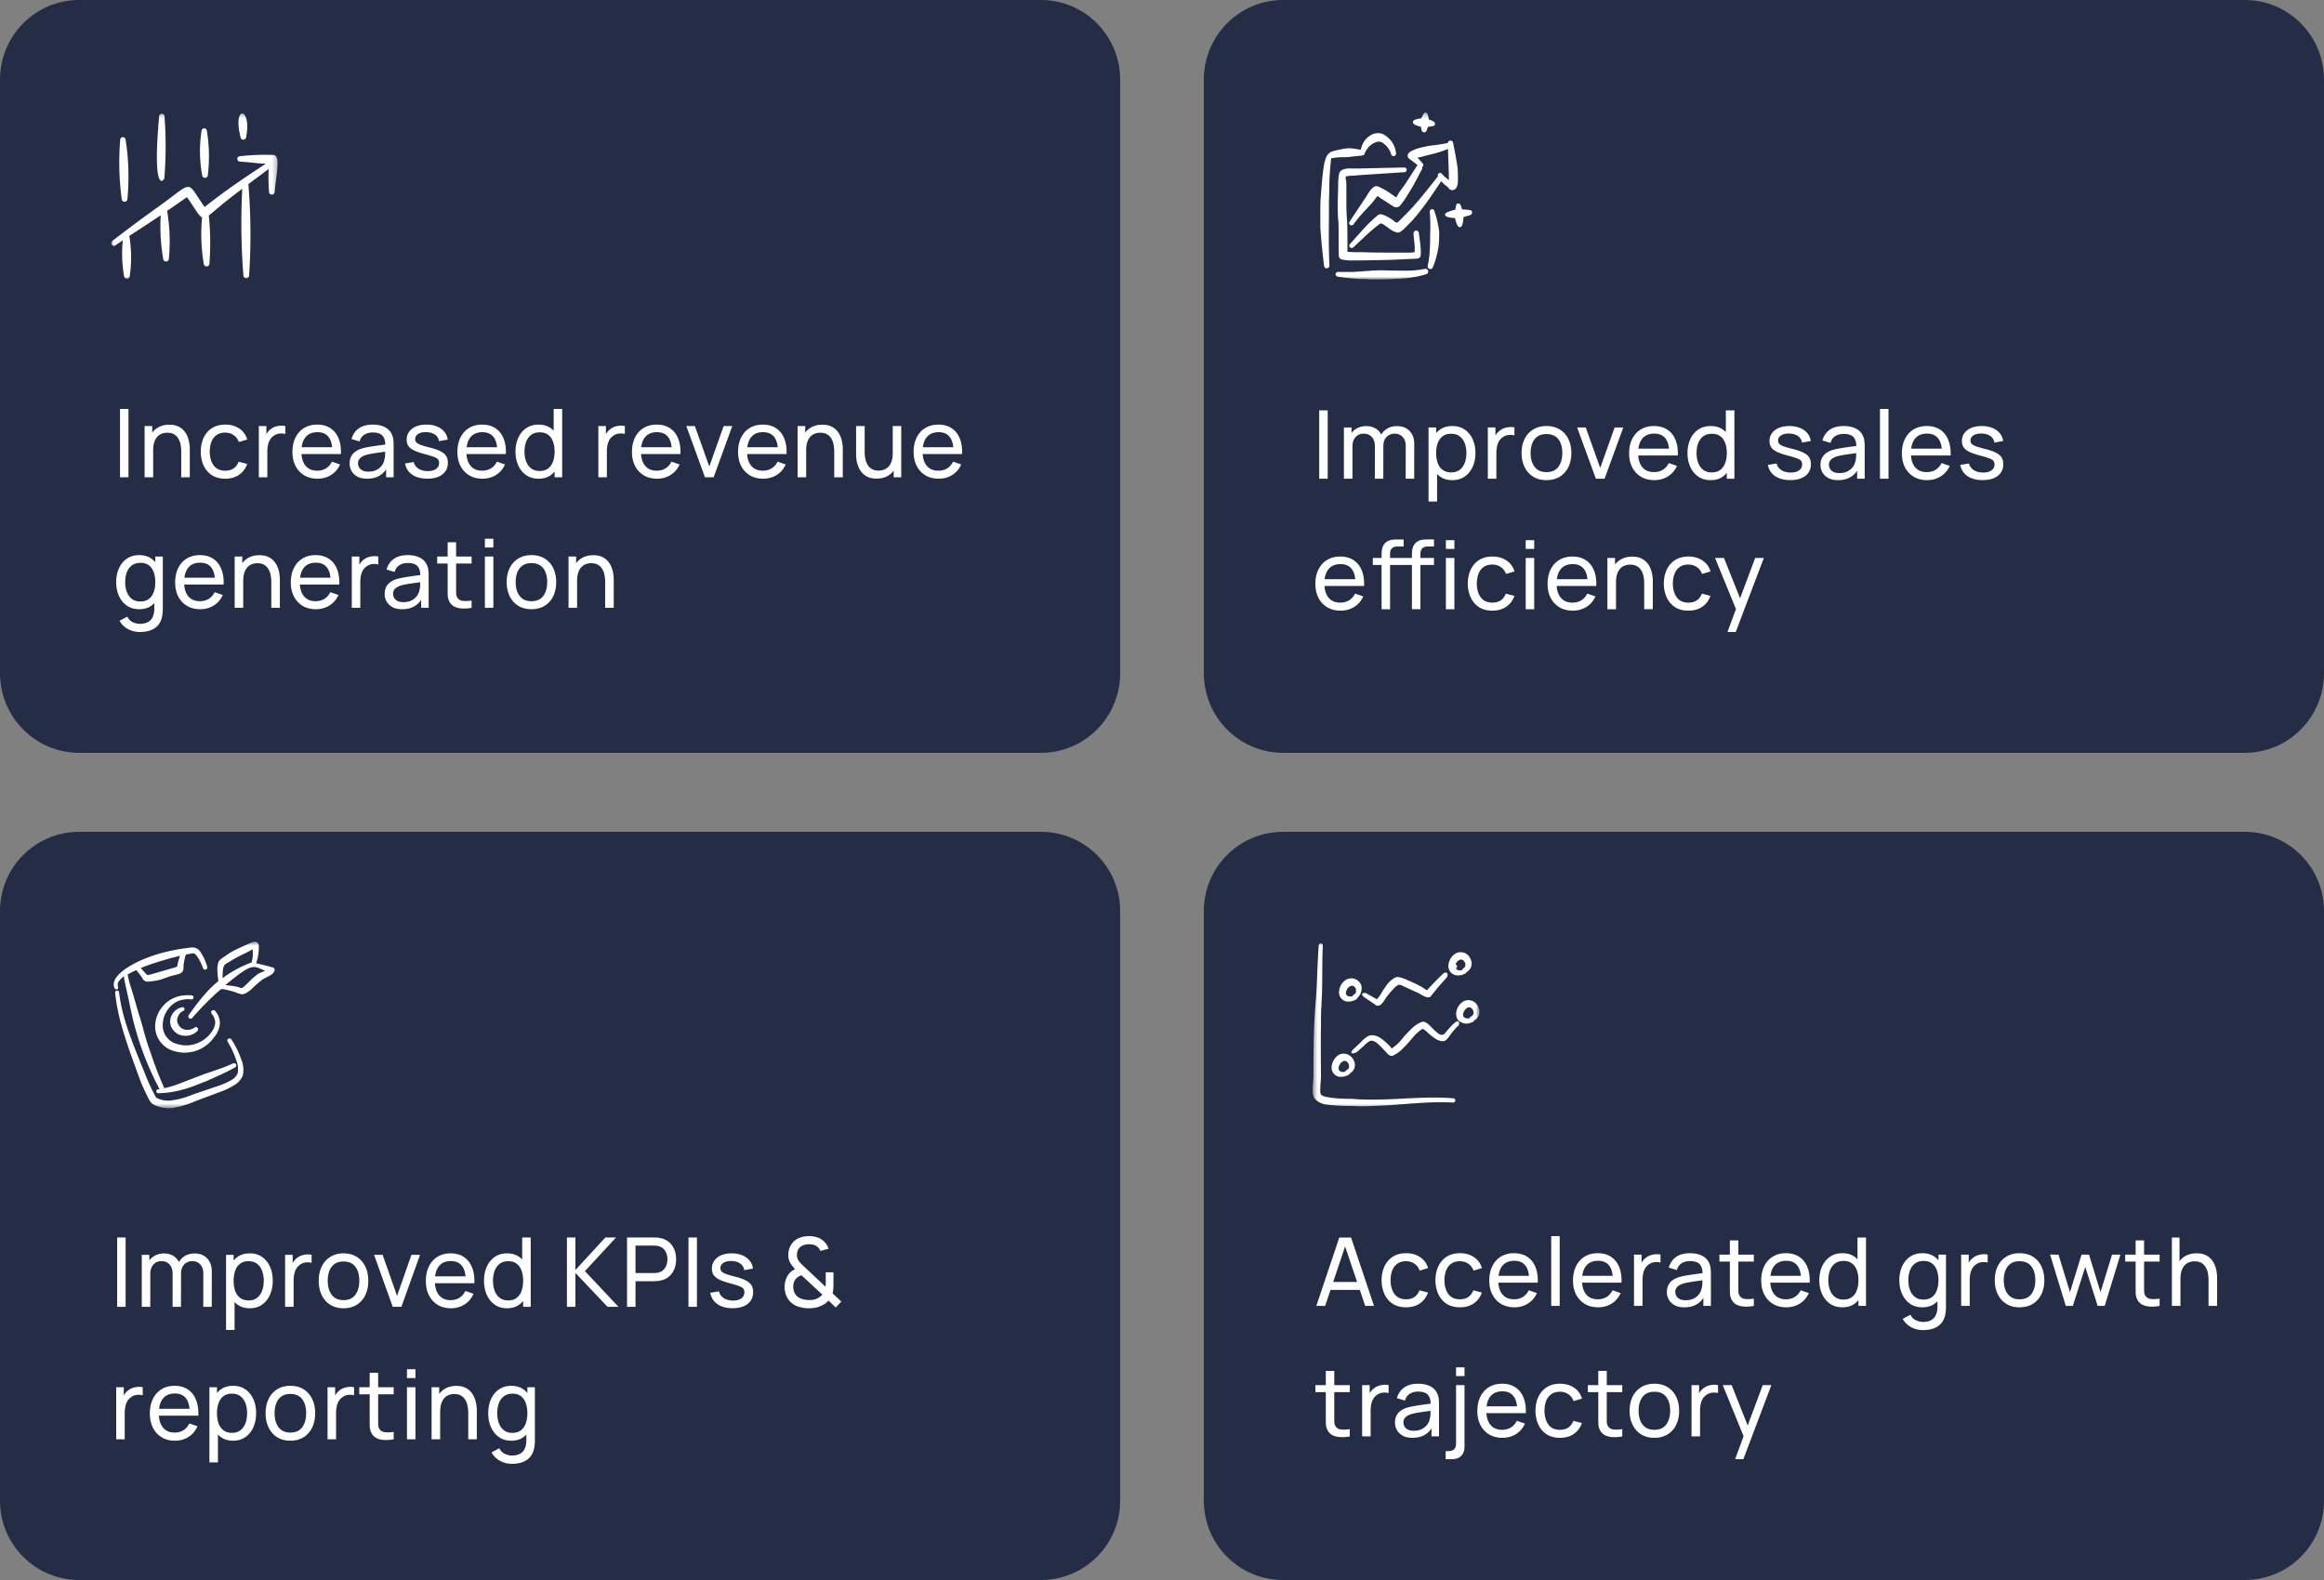
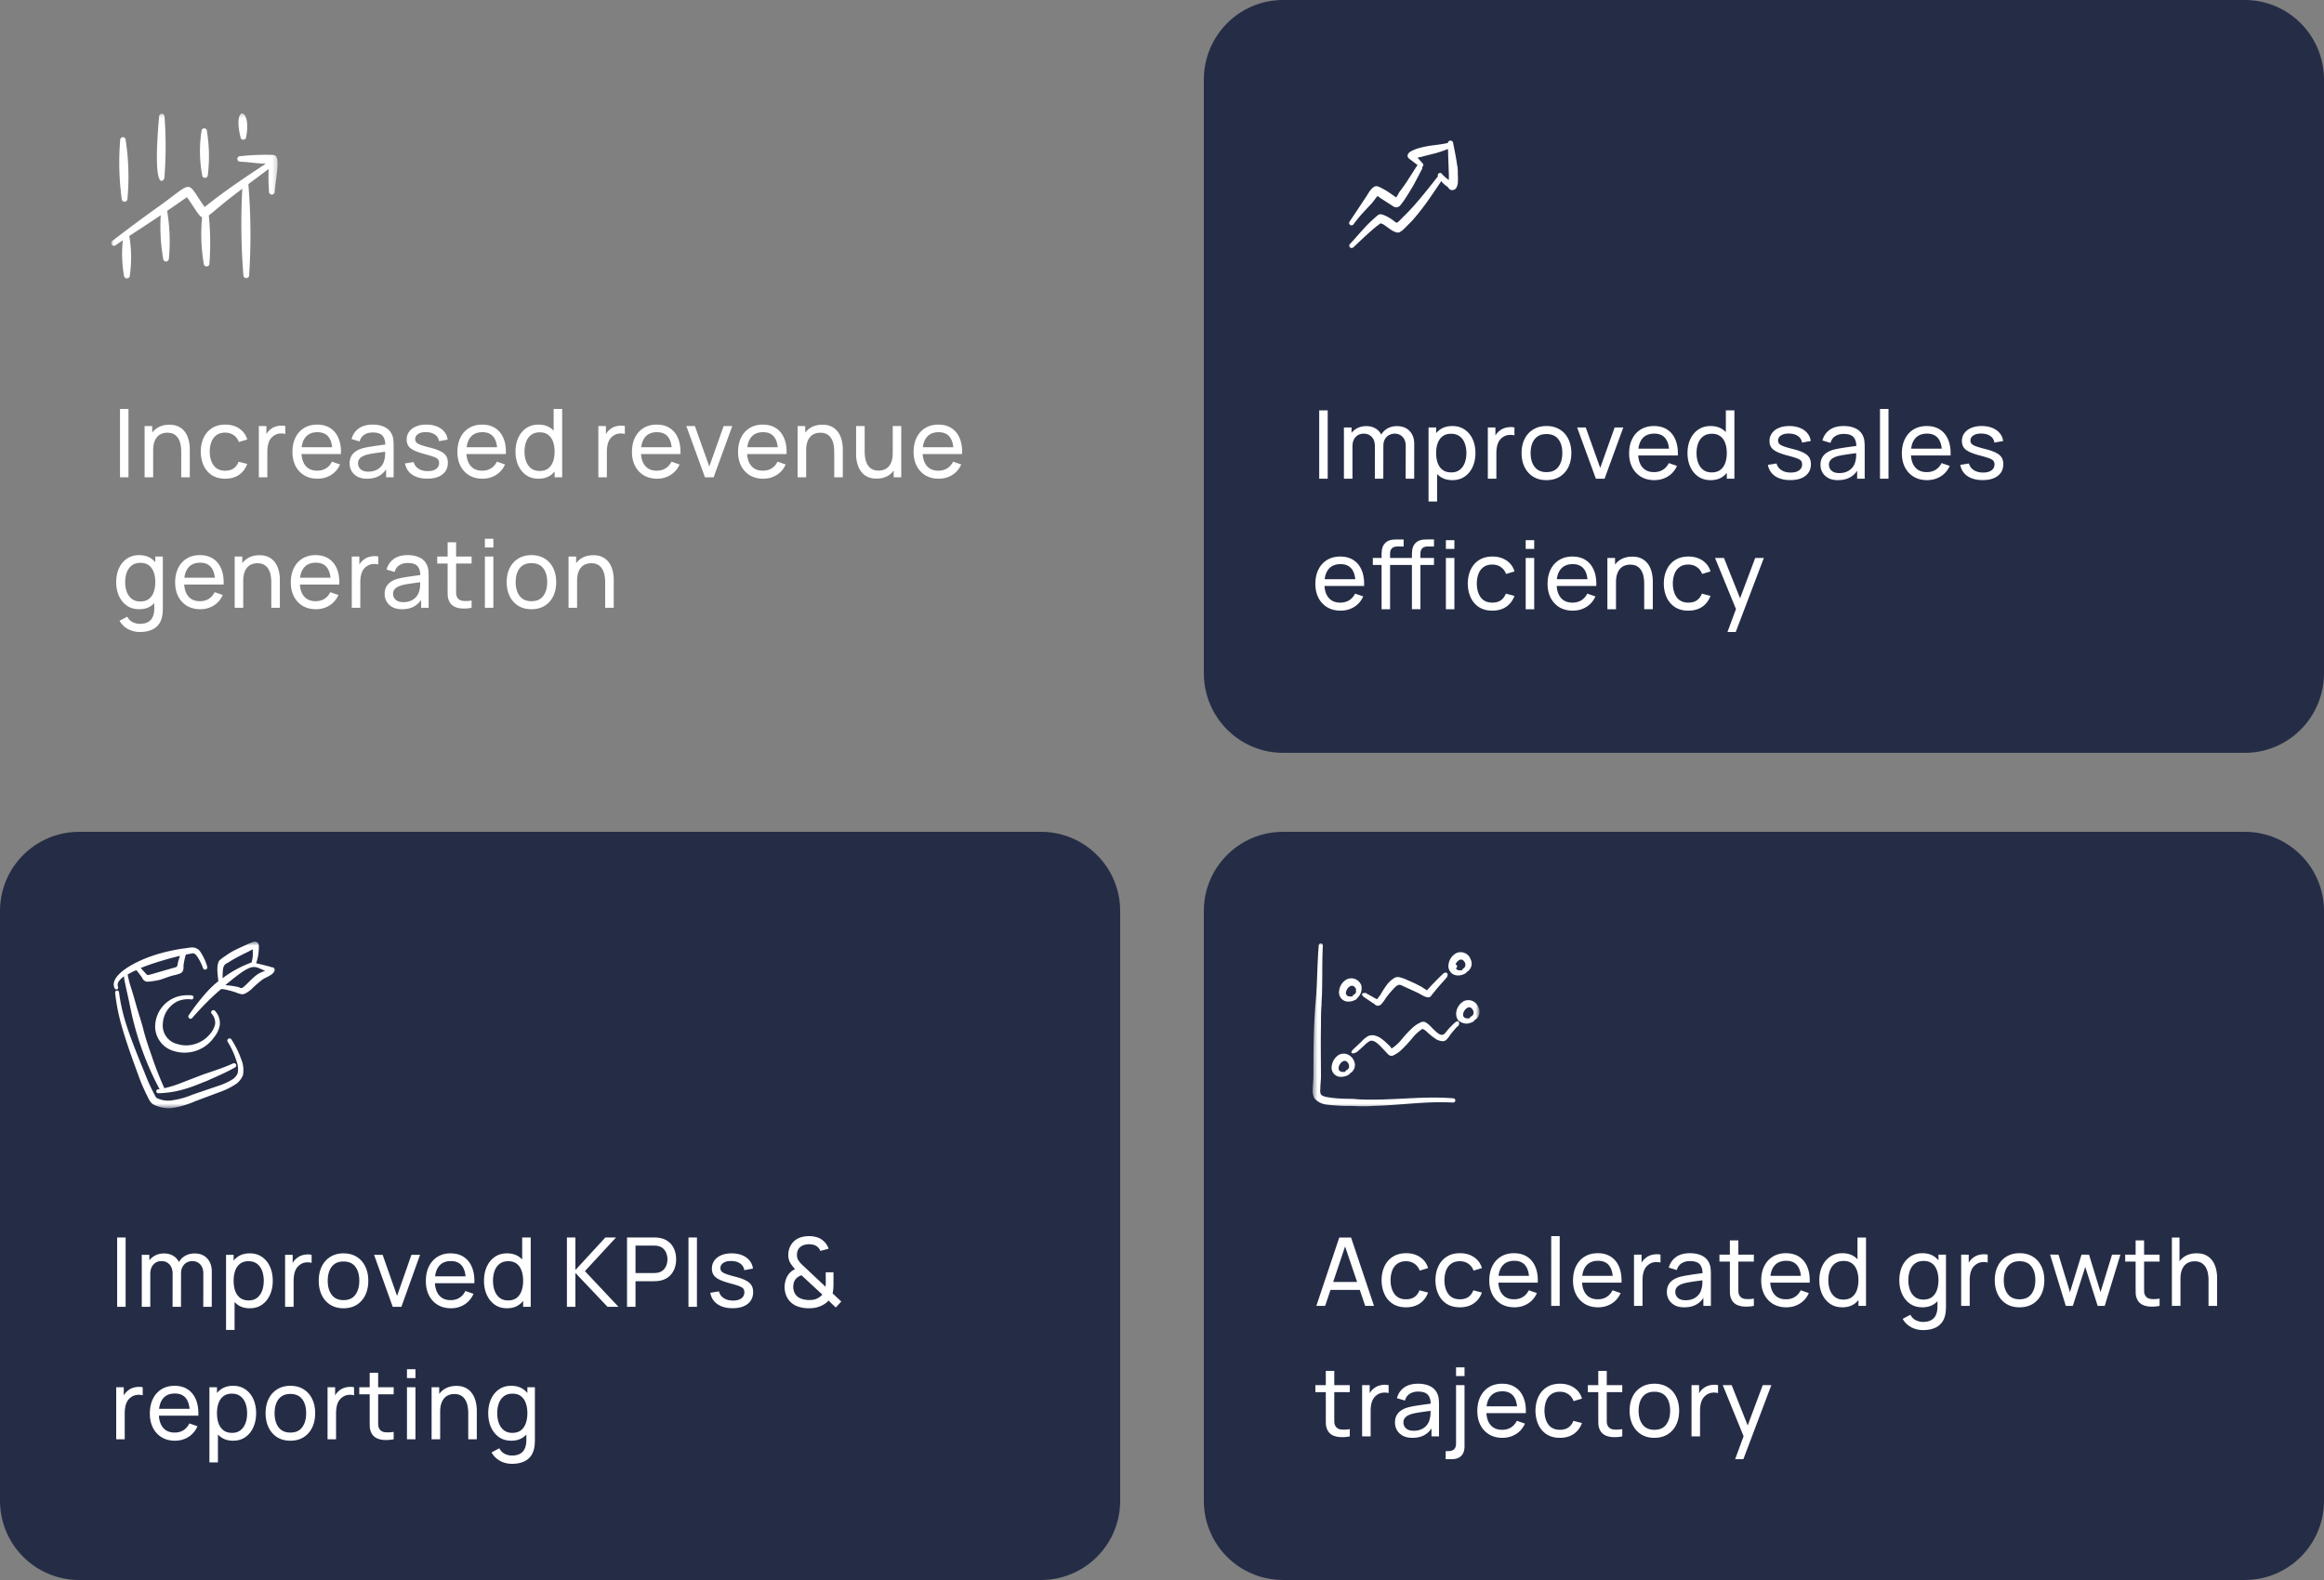
<svg xmlns="http://www.w3.org/2000/svg" width="500" height="340" fill="none">
  <rect width="100%" height="100%" fill="#808080" stroke="none" />
-   <path d="M223.968 0H17.032C7.625 0 0 7.675 0 17.143v127.714C0 154.325 7.625 162 17.032 162h206.936c9.407 0 17.032-7.675 17.032-17.143V17.143C241 7.675 233.375 0 223.968 0Z" fill="#252D46" />
  <mask id="a" style="mask-type:luminance" maskUnits="userSpaceOnUse" x="23" y="24" width="37" height="37">
    <path d="M59.727 24.3H23.89v35.837h35.836V24.3Z" fill="#fff" />
  </mask>
  <g mask="url(#a)" fill-rule="evenodd" clip-rule="evenodd" fill="#fff">
    <path d="M25.862 30.12a58.366 58.366 0 0 0 .331 12.731.613.613 0 0 0 1.223-.024 52.073 52.073 0 0 0-.388-12.741.582.582 0 0 0-1.166.034ZM34.234 25.066c-1.556 17.376 1.168 13.71 1.133 13.185a86.03 86.03 0 0 0 .027-13.177.58.58 0 0 0-1.16-.008ZM43.356 28.202c-.487 3.15-.44 6.358.14 9.492a.612.612 0 0 0 1.223-.042 33.93 33.93 0 0 0-.203-9.457.58.58 0 0 0-1.16.007ZM51.738 29.466a.61.61 0 0 0 1.223-.034c1.253-6.328-2.986-7.033-1.223.034ZM26.59 50.413a27.577 27.577 0 0 0 .102 8.988.612.612 0 0 0 1.221 0 27.303 27.303 0 0 0-.162-8.993.58.58 0 1 0-1.16.005ZM34.697 44.855c-.348 3.62-.21 7.272.413 10.854a.612.612 0 0 0 1.222-.043 39.301 39.301 0 0 0-.475-10.857.58.58 0 1 0-1.16.046ZM43.645 45.309a37.923 37.923 0 0 0 .194 11.45.612.612 0 0 0 1.222-.086c.282-3.796.196-7.61-.257-11.39a.58.58 0 0 0-1.16.027l.001-.001ZM52.216 39.016a141.792 141.792 0 0 0 .154 20.303.612.612 0 0 0 1.221 0c.453-6.764.383-13.553-.209-20.307a.584.584 0 0 0-1.164.004h-.002Z" />
    <path d="M54.072 34.987a33.698 33.698 0 0 0-2.387-.196.59.59 0 0 1-.586-.805.589.589 0 0 1 .559-.37 47.746 47.746 0 0 1 7.05-.276c1.364-.006 1.088 2.148.711 5.088-.124.93-.23 1.86-.32 2.793a.61.61 0 0 1-.856.604.614.614 0 0 1-.366-.604c-.144-2.173-.126-2.948-.105-3.882.008-.293.015-.6.017-.972-.426.328-.992.748-1.737 1.302-1.345 1-3.273 2.433-6.005 4.531-4.138 3.176-5.4 4.79-6.372 4.63-.828-.134-1.445-1.561-3.455-4.407-5.304 3.713-7.654 5.247-9.924 6.727-1.555 1.015-3.075 2.006-5.484 3.66a.582.582 0 0 1-.68-.941c3.3-2.553 6.65-5.04 10.048-7.462 4.127-2.955 5.474-4.38 6.471-4.166.862.184 1.464 1.595 3.375 4.302 4.635-3.667 7.917-5.843 12.924-9.163l.231-.154c-1.314-.048-2.235-.147-3.109-.24Z" />
  </g>
  <path d="M25.819 102.706V88h1.822v14.706h-1.822Zm13.172 0v-5.525c0-.524-.048-1.028-.143-1.511a3.784 3.784 0 0 0-.481-1.297 2.483 2.483 0 0 0-.921-.92c-.383-.224-.867-.336-1.454-.336-.457 0-.873.078-1.248.234-.369.15-.686.382-.952.695-.266.313-.474.708-.624 1.185-.144.47-.215 1.024-.215 1.664l-1.198-.367c0-1.07.191-1.985.573-2.748.39-.769.932-1.358 1.628-1.766.702-.416 1.528-.623 2.476-.623.717 0 1.328.112 1.832.337.505.224.925.524 1.26.898.334.368.596.783.787 1.246.191.457.324.923.4 1.4a7.8 7.8 0 0 1 .122 1.337v6.097h-1.842Zm-7.88 0v-11.03h1.637v2.952h.205v8.078H31.11Zm17.35.307c-1.12 0-2.072-.249-2.856-.746a4.856 4.856 0 0 1-1.781-2.073c-.41-.878-.621-1.88-.635-3.002.014-1.151.229-2.162.645-3.034.423-.878 1.027-1.562 1.812-2.052.784-.49 1.73-.736 2.835-.736 1.166 0 2.17.286 3.008.858a4.128 4.128 0 0 1 1.7 2.349l-1.802.541c-.232-.64-.61-1.137-1.136-1.49-.518-.355-1.115-.532-1.79-.532-.758 0-1.383.177-1.874.531-.491.348-.856.83-1.095 1.45-.239.613-.361 1.318-.368 2.115.013 1.225.296 2.216.85 2.971.559.749 1.388 1.124 2.486 1.124.723 0 1.324-.164 1.801-.49.478-.334.84-.814 1.085-1.44l1.842.48c-.382 1.028-.979 1.814-1.79 2.359-.813.544-1.792.817-2.938.817Zm7.226-.307v-11.03h1.627v2.666l-.266-.347c.13-.34.297-.654.501-.94a3.15 3.15 0 0 1 .706-.704c.287-.232.611-.409.973-.531.361-.123.73-.194 1.105-.215a3.558 3.558 0 0 1 1.054.072v1.705a3.463 3.463 0 0 0-1.259-.082 2.56 2.56 0 0 0-1.269.5 2.729 2.729 0 0 0-.829.92c-.19.36-.324.752-.399 1.174a7.17 7.17 0 0 0-.112 1.277v5.535h-1.832Zm12.635.307c-1.085 0-2.034-.239-2.846-.715a5.015 5.015 0 0 1-1.883-2.012c-.45-.865-.675-1.872-.675-3.023 0-1.205.222-2.247.665-3.125.444-.885 1.061-1.566 1.853-2.043.798-.483 1.733-.725 2.804-.725 1.112 0 2.057.255 2.835.766.784.51 1.371 1.24 1.76 2.186.396.946.566 2.073.512 3.38h-1.842v-.653c-.02-1.355-.297-2.366-.83-3.034-.532-.674-1.323-1.01-2.374-1.01-1.126 0-1.982.36-2.569 1.082-.586.721-.88 1.756-.88 3.105 0 1.3.294 2.308.88 3.022.587.715 1.423 1.073 2.508 1.073.73 0 1.364-.167 1.903-.501.54-.333.963-.813 1.27-1.44l1.75.603c-.43.974-1.078 1.729-1.945 2.267-.86.531-1.825.797-2.896.797Zm-4.084-5.31v-1.461h8.167v1.46h-8.167Zm14.739 5.31c-.826 0-1.518-.15-2.078-.45-.552-.306-.972-.708-1.258-1.205a3.272 3.272 0 0 1-.42-1.634c0-.579.109-1.079.327-1.501.225-.429.54-.783.942-1.062a4.79 4.79 0 0 1 1.443-.674 16.524 16.524 0 0 1 1.76-.368 60.25 60.25 0 0 1 1.986-.296c.668-.088 1.293-.174 1.873-.255l-.655.377c.02-.98-.178-1.705-.594-2.175-.41-.47-1.119-.704-2.129-.704-.668 0-1.255.153-1.76.46-.498.299-.85.789-1.054 1.47l-1.73-.521c.266-.967.782-1.726 1.546-2.278.764-.551 1.77-.827 3.019-.827 1.003 0 1.863.18 2.579.541a3.148 3.148 0 0 1 1.555 1.614c.157.34.256.712.297 1.113.041.395.062.81.062 1.246v6.822H83.07v-2.645l.378.245c-.416.892-1 1.566-1.75 2.023-.743.456-1.65.684-2.722.684Zm.276-1.522c.655 0 1.222-.116 1.7-.347a3.243 3.243 0 0 0 1.166-.93c.293-.388.484-.81.573-1.266.102-.34.157-.718.164-1.133.013-.423.02-.746.02-.97l.635.275c-.594.082-1.177.16-1.75.235-.573.075-1.116.156-1.628.245-.511.082-.972.18-1.381.296-.3.096-.584.218-.85.368-.259.15-.47.344-.634.582-.157.231-.236.52-.236.868 0 .3.075.586.225.858.157.272.396.494.717.664.327.17.754.255 1.28.255Zm12.68 1.512c-1.316 0-2.398-.286-3.244-.858-.84-.579-1.354-1.386-1.545-2.42l1.862-.297c.15.599.495 1.076 1.034 1.43.539.347 1.208.521 2.006.521.757 0 1.35-.157 1.78-.47.43-.313.646-.739.646-1.277 0-.313-.072-.565-.215-.755-.144-.198-.44-.382-.89-.552-.444-.17-1.116-.374-2.017-.613-.976-.258-1.743-.527-2.303-.806-.56-.28-.958-.603-1.197-.97-.239-.368-.358-.814-.358-1.339 0-.646.177-1.212.532-1.695.355-.49.85-.868 1.484-1.133.641-.266 1.385-.399 2.23-.399.84 0 1.59.133 2.252.398.662.266 1.195.644 1.597 1.134a3.12 3.12 0 0 1 .727 1.695l-1.863.338a2.004 2.004 0 0 0-.86-1.4c-.477-.34-1.095-.52-1.852-.541-.717-.027-1.3.099-1.75.378-.444.28-.665.657-.665 1.133 0 .266.082.494.245.685.17.19.481.37.932.541.457.17 1.118.364 1.985.582.976.245 1.743.514 2.303.807.566.286.969.626 1.207 1.021.24.388.359.868.359 1.44 0 1.062-.393 1.9-1.177 2.513-.785.606-1.866.909-3.245.909Zm11.878.01c-1.085 0-2.033-.239-2.845-.715a5.016 5.016 0 0 1-1.883-2.012c-.45-.865-.675-1.872-.675-3.023 0-1.205.221-2.247.665-3.125.443-.885 1.061-1.566 1.852-2.043.799-.483 1.733-.725 2.804-.725 1.113 0 2.058.255 2.835.766.785.51 1.372 1.24 1.761 2.186.395.946.566 2.073.511 3.38h-1.842v-.653c-.02-1.355-.297-2.366-.829-3.034-.532-.674-1.323-1.01-2.374-1.01-1.126 0-1.982.36-2.569 1.082-.587.721-.88 1.756-.88 3.105 0 1.3.293 2.308.88 3.022.587.715 1.423 1.073 2.507 1.073.731 0 1.365-.167 1.904-.501.539-.333.962-.813 1.269-1.44l1.75.603c-.43.974-1.078 1.729-1.944 2.267-.86.531-1.825.797-2.897.797Zm-4.083-5.31v-1.461h8.167v1.46h-8.167Zm16.136 5.31c-1.03 0-1.914-.256-2.651-.766-.736-.518-1.306-1.216-1.709-2.094-.395-.878-.593-1.869-.593-2.972s.198-2.093.593-2.972c.403-.878.973-1.569 1.709-2.073.737-.51 1.617-.766 2.641-.766 1.044 0 1.921.252 2.63.756.71.504 1.245 1.195 1.607 2.073.368.878.553 1.873.553 2.982 0 1.096-.185 2.087-.553 2.972-.362.878-.897 1.576-1.607 2.094-.709.51-1.583.766-2.62.766Zm.225-1.665c.744 0 1.355-.177 1.832-.531.478-.361.829-.854 1.054-1.48.232-.634.348-1.352.348-2.156 0-.817-.116-1.535-.348-2.155-.225-.626-.573-1.113-1.044-1.46-.47-.354-1.067-.531-1.791-.531-.75 0-1.371.184-1.862.551-.485.368-.846.865-1.085 1.491-.232.627-.348 1.328-.348 2.104 0 .783.119 1.491.358 2.124.239.627.597 1.124 1.075 1.492.484.367 1.088.551 1.811.551Zm3.234 1.358v-8.119h-.204V88h1.832v14.706h-1.628Zm9.411 0v-11.03h1.627v2.666l-.266-.347c.13-.34.297-.654.502-.94.211-.286.447-.52.706-.704a3.12 3.12 0 0 1 .972-.531c.362-.123.73-.194 1.105-.215a3.563 3.563 0 0 1 1.055.072v1.705a3.465 3.465 0 0 0-1.259-.082 2.56 2.56 0 0 0-1.269.5 2.729 2.729 0 0 0-.829.92c-.191.36-.324.752-.399 1.174-.076.416-.113.841-.113 1.277v5.535h-1.832Zm12.635.307c-1.085 0-2.033-.239-2.845-.715a5.014 5.014 0 0 1-1.883-2.012c-.45-.865-.676-1.872-.676-3.023 0-1.205.222-2.247.666-3.125.443-.885 1.061-1.566 1.852-2.043.798-.483 1.733-.725 2.804-.725 1.113 0 2.058.255 2.835.766.785.51 1.372 1.24 1.761 2.186.395.946.566 2.073.511 3.38h-1.842v-.653c-.02-1.355-.297-2.366-.829-3.034-.532-.674-1.323-1.01-2.374-1.01-1.126 0-1.982.36-2.569 1.082-.587.721-.88 1.756-.88 3.105 0 1.3.293 2.308.88 3.022.587.715 1.423 1.073 2.507 1.073.73 0 1.365-.167 1.904-.501.539-.333.962-.813 1.269-1.44l1.75.603c-.43.974-1.078 1.729-1.944 2.267-.86.531-1.826.797-2.897.797Zm-4.083-5.31v-1.461h8.167v1.46h-8.167Zm14.385 5.003-4.012-11.03h1.842l3.101 8.712 3.091-8.711h1.853l-4.012 11.029h-1.863Zm12.525.307c-1.084 0-2.033-.239-2.845-.715a5.014 5.014 0 0 1-1.883-2.012c-.45-.865-.675-1.872-.675-3.023 0-1.205.221-2.247.665-3.125.443-.885 1.061-1.566 1.852-2.043.799-.483 1.733-.725 2.804-.725 1.113 0 2.058.255 2.835.766.785.51 1.372 1.24 1.761 2.186.396.946.566 2.073.512 3.38h-1.843v-.653c-.02-1.355-.297-2.366-.829-3.034-.532-.674-1.323-1.01-2.374-1.01-1.126 0-1.982.36-2.569 1.082-.587.721-.88 1.756-.88 3.105 0 1.3.293 2.308.88 3.022.587.715 1.423 1.073 2.507 1.073.731 0 1.365-.167 1.904-.501.539-.333.962-.813 1.269-1.44l1.75.603c-.43.974-1.078 1.729-1.944 2.267-.86.531-1.825.797-2.897.797Zm-4.083-5.31v-1.461h8.167v1.46h-8.167Zm19.367 5.003v-5.525c0-.524-.048-1.028-.143-1.511a3.79 3.79 0 0 0-.481-1.297 2.491 2.491 0 0 0-.922-.92c-.382-.224-.866-.336-1.453-.336-.457 0-.873.078-1.248.234-.369.15-.686.382-.952.695-.266.313-.474.708-.625 1.185-.143.47-.214 1.024-.214 1.664l-1.198-.367c0-1.07.191-1.985.573-2.748.389-.769.932-1.358 1.627-1.766.703-.416 1.529-.623 2.477-.623.717 0 1.327.112 1.832.337.505.224.925.524 1.259.898.334.368.597.783.788 1.246.191.457.324.923.399 1.4.082.47.123.915.123 1.337v6.097h-1.842Zm-7.881 0v-11.03h1.638v2.952h.205v8.078h-1.843Zm16.989.286c-.709 0-1.32-.112-1.831-.337a3.64 3.64 0 0 1-1.259-.898 4.422 4.422 0 0 1-.788-1.246 6.458 6.458 0 0 1-.41-1.4 8.63 8.63 0 0 1-.112-1.337v-6.097h1.842v5.525c0 .517.048 1.018.143 1.501.096.483.256.92.481 1.307.232.388.539.695.921.919.389.225.874.337 1.454.337.457 0 .873-.078 1.248-.235.375-.156.696-.388.962-.694.266-.313.471-.708.614-1.185.144-.476.215-1.031.215-1.664l1.198.367c0 1.062-.195 1.978-.584 2.748-.382.769-.924 1.361-1.627 1.777-.696.408-1.518.612-2.467.612Zm3.685-.286v-2.951h-.205v-8.078h1.832v11.029h-1.627Zm9.692.307c-1.085 0-2.033-.239-2.845-.715a5.014 5.014 0 0 1-1.883-2.012c-.451-.865-.676-1.872-.676-3.023 0-1.205.222-2.247.665-3.125.444-.885 1.061-1.566 1.853-2.043.798-.483 1.733-.725 2.804-.725 1.112 0 2.057.255 2.835.766.785.51 1.371 1.24 1.76 2.186.396.946.567 2.073.512 3.38h-1.842v-.653c-.021-1.355-.297-2.366-.829-3.034-.532-.674-1.324-1.01-2.375-1.01-1.125 0-1.982.36-2.568 1.082-.587.721-.881 1.756-.881 3.105 0 1.3.294 2.308.881 3.022.586.715 1.422 1.073 2.507 1.073.73 0 1.365-.167 1.904-.501.539-.333.962-.813 1.269-1.44l1.75.603c-.43.974-1.078 1.729-1.945 2.267-.859.531-1.825.797-2.896.797Zm-4.084-5.31v-1.461h8.168v1.46h-8.168ZM30.087 136c-.58 0-1.147-.089-1.7-.266a4.895 4.895 0 0 1-1.524-.806 4.437 4.437 0 0 1-1.147-1.348l1.669-.879c.273.538.658.93 1.156 1.175a3.525 3.525 0 0 0 1.556.367c.702 0 1.286-.129 1.75-.388a2.278 2.278 0 0 0 1.023-1.133c.226-.504.335-1.131.328-1.879v-3.013h.215v-8.068h1.617v11.101c0 .3-.01.589-.03.868a5.592 5.592 0 0 1-.103.827c-.144.783-.427 1.427-.85 1.931-.423.51-.969.888-1.637 1.133-.669.252-1.443.378-2.323.378Zm-.134-4.902c-1.03 0-1.913-.255-2.65-.766-.737-.518-1.307-1.215-1.71-2.094-.395-.878-.593-1.869-.593-2.972s.198-2.093.594-2.972c.402-.878.972-1.569 1.709-2.073.737-.51 1.617-.766 2.64-.766 1.044 0 1.92.252 2.63.756s1.246 1.195 1.607 2.073c.369.879.553 1.873.553 2.982 0 1.097-.184 2.087-.553 2.972-.361.879-.897 1.576-1.606 2.094-.71.511-1.583.766-2.62.766Zm.226-1.665c.743 0 1.354-.177 1.832-.531.477-.361.829-.854 1.054-1.481.232-.633.348-1.351.348-2.155 0-.817-.116-1.535-.348-2.155-.225-.626-.573-1.113-1.044-1.46-.47-.354-1.068-.531-1.791-.531-.75 0-1.372.184-1.863.551-.484.368-.846.865-1.085 1.492-.232.626-.348 1.327-.348 2.103 0 .783.12 1.491.358 2.125.24.626.598 1.123 1.075 1.491.485.367 1.088.551 1.812.551Zm12.908 1.665c-1.085 0-2.034-.238-2.846-.715a5.009 5.009 0 0 1-1.883-2.012c-.45-.865-.675-1.872-.675-3.023 0-1.205.221-2.247.665-3.125.444-.885 1.06-1.566 1.852-2.043.799-.483 1.733-.725 2.805-.725 1.112 0 2.057.256 2.835.766.784.511 1.371 1.239 1.76 2.186.396.946.566 2.073.512 3.38h-1.843v-.653c-.02-1.355-.296-2.366-.829-3.034-.532-.674-1.323-1.011-2.374-1.011-1.126 0-1.982.361-2.569 1.083s-.88 1.757-.88 3.105c0 1.3.293 2.308.88 3.023.587.714 1.423 1.072 2.508 1.072.73 0 1.364-.167 1.903-.501.54-.333.962-.813 1.27-1.44l1.75.603c-.43.974-1.079 1.729-1.945 2.267-.86.531-1.825.797-2.896.797Zm-4.084-5.311v-1.46h8.167v1.46h-8.167Zm19.367 5.004v-5.525c0-.524-.048-1.028-.143-1.511a3.78 3.78 0 0 0-.481-1.297 2.479 2.479 0 0 0-.921-.919c-.382-.225-.867-.337-1.454-.337-.457 0-.873.078-1.248.235a2.434 2.434 0 0 0-.952.694c-.266.313-.474.708-.624 1.185-.144.47-.215 1.024-.215 1.664l-1.198-.367c0-1.069.191-1.985.573-2.747.39-.77.932-1.359 1.628-1.767.703-.416 1.528-.623 2.476-.623.717 0 1.328.112 1.832.337.505.224.925.524 1.26.898.334.368.596.783.787 1.246.191.457.325.923.4 1.4.081.469.122.915.122 1.337v6.097H58.37Zm-7.88 0v-11.029h1.637v2.951h.205v8.078h-1.843Zm17.482.307c-1.085 0-2.033-.238-2.845-.715a5.009 5.009 0 0 1-1.883-2.012c-.45-.865-.675-1.872-.675-3.023 0-1.205.221-2.247.665-3.125.443-.885 1.06-1.566 1.852-2.043.799-.483 1.733-.725 2.804-.725 1.113 0 2.058.256 2.835.766.785.511 1.372 1.239 1.76 2.186.396.946.567 2.073.512 3.38h-1.842v-.653c-.02-1.355-.297-2.366-.829-3.034-.532-.674-1.323-1.011-2.374-1.011-1.126 0-1.982.361-2.569 1.083s-.88 1.757-.88 3.105c0 1.3.293 2.308.88 3.023.587.714 1.423 1.072 2.507 1.072.73 0 1.365-.167 1.904-.501.539-.333.962-.813 1.27-1.44l1.75.603c-.43.974-1.079 1.729-1.945 2.267-.86.531-1.826.797-2.897.797Zm-4.083-5.311v-1.46h8.167v1.46h-8.167Zm11.796 5.004v-11.029h1.628v2.665l-.266-.347c.13-.34.296-.654.501-.94.212-.286.447-.52.706-.704a3.11 3.11 0 0 1 .972-.531c.362-.123.73-.194 1.106-.215a3.56 3.56 0 0 1 1.054.072v1.705a3.457 3.457 0 0 0-1.259-.081c-.457.047-.88.214-1.269.5a2.73 2.73 0 0 0-.829.919 3.979 3.979 0 0 0-.399 1.175 7.15 7.15 0 0 0-.113 1.276v5.535h-1.832Zm10.828.307c-.826 0-1.518-.15-2.078-.449-.553-.307-.972-.709-1.259-1.206a3.272 3.272 0 0 1-.42-1.634c0-.578.11-1.079.328-1.501.225-.429.54-.783.942-1.062a4.78 4.78 0 0 1 1.443-.674 16.478 16.478 0 0 1 1.76-.368 61.7 61.7 0 0 1 1.985-.296c.67-.088 1.293-.174 1.873-.255l-.655.378c.02-.981-.177-1.706-.593-2.176-.41-.469-1.12-.704-2.129-.704-.669 0-1.255.153-1.76.459-.498.3-.85.79-1.054 1.471l-1.73-.521c.266-.967.781-1.726 1.546-2.277.764-.552 1.77-.828 3.018-.828 1.003 0 1.863.181 2.58.542a3.15 3.15 0 0 1 1.555 1.613c.157.341.256.712.297 1.113.04.395.061.811.061 1.246v6.822h-1.617v-2.645l.379.245c-.416.892-1 1.566-1.75 2.023-.744.456-1.651.684-2.722.684Zm.276-1.522c.655 0 1.221-.116 1.699-.347a3.252 3.252 0 0 0 1.166-.929 3.05 3.05 0 0 0 .574-1.267 4.16 4.16 0 0 0 .163-1.133c.014-.423.02-.746.02-.971l.635.276c-.593.082-1.177.16-1.75.235-.573.075-1.115.157-1.627.245-.512.082-.972.181-1.382.296-.3.096-.583.218-.849.368-.26.15-.47.344-.634.582-.157.232-.236.521-.236.868 0 .3.075.586.225.858.157.272.396.494.717.664.327.17.753.255 1.279.255Zm14.676 1.215a8.187 8.187 0 0 1-1.945.154c-.634-.021-1.2-.147-1.698-.378a2.439 2.439 0 0 1-1.136-1.103 3.26 3.26 0 0 1-.359-1.318c-.013-.449-.02-.956-.02-1.521v-9.927h1.822v9.845c0 .449.003.834.01 1.154.014.32.085.596.215.827.245.436.634.691 1.166.766.54.075 1.188.055 1.945-.061v1.562Zm-7.4-9.528v-1.501h7.4v1.501h-7.4Zm10.259-3.452v-1.879h1.822v1.879h-1.822Zm0 12.98v-11.029h1.822v11.029h-1.822Zm10.009.307c-1.098 0-2.047-.249-2.845-.746a4.944 4.944 0 0 1-1.832-2.063c-.43-.878-.645-1.886-.645-3.023 0-1.157.219-2.172.655-3.043.437-.872 1.054-1.549 1.853-2.032.798-.491 1.736-.736 2.814-.736 1.106 0 2.057.249 2.856.746a4.784 4.784 0 0 1 1.832 2.053c.429.871.644 1.875.644 3.012 0 1.151-.215 2.165-.644 3.044a4.936 4.936 0 0 1-1.843 2.053c-.798.49-1.746.735-2.845.735Zm0-1.726c1.146 0 1.999-.381 2.559-1.144.559-.762.839-1.75.839-2.962 0-1.246-.283-2.236-.849-2.972-.567-.742-1.416-1.113-2.549-1.113-.771 0-1.405.174-1.903.521-.498.347-.87.827-1.116 1.44-.246.613-.368 1.321-.368 2.124 0 1.24.286 2.234.859 2.983.573.748 1.416 1.123 2.528 1.123Zm15.865 1.419v-5.525c0-.524-.047-1.028-.143-1.511a3.784 3.784 0 0 0-.481-1.297 2.476 2.476 0 0 0-.921-.919c-.382-.225-.867-.337-1.453-.337-.458 0-.874.078-1.249.235a2.438 2.438 0 0 0-.952.694c-.266.313-.474.708-.624 1.185-.143.47-.215 1.024-.215 1.664l-1.197-.367c0-1.069.191-1.985.573-2.747.389-.77.931-1.359 1.627-1.767.703-.416 1.528-.623 2.477-.623.716 0 1.327.112 1.832.337.505.224.924.524 1.259.898.334.368.597.783.788 1.246.191.457.324.923.399 1.4.082.469.123.915.123 1.337v6.097h-1.843Zm-7.88 0v-11.029h1.637v2.951h.205v8.078h-1.842Z" fill="#fff" />
  <path d="M482.968 0H276.032C266.625 0 259 7.675 259 17.143v127.714c0 9.468 7.625 17.143 17.032 17.143h206.936c9.407 0 17.032-7.675 17.032-17.143V17.143C500 7.675 492.375 0 482.968 0Z" fill="#252D46" />
  <mask id="b" style="mask-type:luminance" maskUnits="userSpaceOnUse" x="282" y="24" width="37" height="37">
    <path d="M318.259 24.3h-35.836v35.837h35.836V24.3Z" fill="#fff" />
  </mask>
  <g mask="url(#b)" fill-rule="evenodd" clip-rule="evenodd" fill="#fff">
-     <path d="M305.717 27.287c.119.612.089 1.165.672 1.18.582.015.522-.433.836-1.165 1.075-.194 1.493-.104 1.493-.627s-.447-.657-1.299-.956c-.253-1.284-.373-1.493-.717-1.493-.343 0-.418.224-.926 1.24-1.582.253-1.716.418-1.761.731-.045.314-.075.642 1.702 1.09ZM314.572 45.056c-.299-.762-.314-1.33-.852-1.27-.537.06-.388.419-.627 1.36h-.134c-2.165.597-2.06.865-2.046 1.09.015.223.269.567 2.136.701.492 2.12.925 1.956 1.119 1.941.195-.014.583-.239.702-2.105v-.075c1.494-.433 1.852-.418 1.837-.97-.015-.553-.194-.523-2.135-.672ZM290.173 36.246a4.668 4.668 0 0 0-1.329.269 1.324 1.324 0 0 0-.761.97c-.126.715-.185 1.44-.179 2.166 0 1.582-.105 3.165-.09 4.763 0 1.075 0 2.15.134 3.21.105 1.493 0 5.077.09 6.63a5.806 5.806 0 0 0 0 .791.92.92 0 0 0 .552.776c.804.174 1.627.25 2.449.224 2.553 0 6.704-.089 8.347-.134l4.405-.209s.866 0 1.179-.075a.761.761 0 0 0 .687-.657c.027-.497.027-.995 0-1.493-.09-1.164-.283-2.478-.403-3.344a.57.57 0 0 0-.405-.489.567.567 0 0 0-.607.198.573.573 0 0 0-.122.425c0 .732.193 1.807.253 2.837v1.12l-.612.134h-4.375c-1.255 0-3.912 0-6.226-.09-1.36 0-2.584 0-3.256-.089 0-1.598 0-5.241-.089-6.72-.09-1.03-.12-2.06-.149-3.09v-4.733c-.03-2.18-1.27-1.568 3.359-1.986l9.138-.598a.508.508 0 1 0-.074-1.015l-9.214.21h-2.702Z" />
-     <path d="M285.992 40.412c0-2.135.18-4.255.403-6.375h.179a13.646 13.646 0 0 1 2.375-.21c.522 0 1.06 0 1.597-.09 3.987-.477 2.33.076 3.673-1.776.19-.287.427-.54.703-.746.3-.254.644-.452 1.015-.583a1.687 1.687 0 0 1 1.374 0 4.478 4.478 0 0 1 1.985 2.538.561.561 0 0 0 .479.42c.075.01.151.004.223-.016a.581.581 0 0 0 .343-.702 5.184 5.184 0 0 0-2.986-4.091 3.074 3.074 0 0 0-2.449.313c-.43.252-.813.575-1.135.956a4.47 4.47 0 0 0-.761 1.329 8.474 8.474 0 0 0-.268.88 11.979 11.979 0 0 0-1.852-.328 6.634 6.634 0 0 0-1.09 0c-.372.03-.741.086-1.105.164-3.36.777-3.763 0-4.48 9.482a42.323 42.323 0 0 0-.149 3.629v3.613c.164 2.807.463 5.6.806 8.392a.573.573 0 0 0 .402.501.567.567 0 0 0 .605-.184.595.595 0 0 0 .143-.407c-.149-3.33-.149-6.66-.105-10.004v-3.972c.06-.926.06-1.852.075-2.733ZM308.614 45.429a.498.498 0 0 0-.076-.185.488.488 0 0 0-.323-.218.507.507 0 0 0-.199 0 .519.519 0 0 0-.402.597c.129 1.624.154 3.255.074 4.883 0 1.075 0 2.15-.074 3.21a19.95 19.95 0 0 1-.434 3.434.6.6 0 0 0 .374.732.58.58 0 0 0 .717-.374 18.182 18.182 0 0 0 1.179-4.18c.1-.613.155-1.232.164-1.852.037-.617.037-1.235 0-1.852a25.394 25.394 0 0 0-1-4.195ZM306.553 57.852a18.364 18.364 0 0 1-3.554.388c-1.836 0-3.717 0-5.479-.074-.912 0-1.808 0-2.703.104-1.344.075-2.688.21-4.032.254h-2.867a.504.504 0 0 0-.567.448.522.522 0 0 0 .448.552c1.621.27 3.256.445 4.897.523.657 0 1.3 0 1.957.09h2.897c1.806-.09 3.703-.12 5.584-.344a20.604 20.604 0 0 0 3.718-.791.583.583 0 0 0 .403-.717.587.587 0 0 0-.474-.441.585.585 0 0 0-.228.008Z" />
    <path d="M311.451 40.233c.089 0 .149.209.254.313.118.124.254.23.403.314a.926.926 0 0 0 .627 0 .96.96 0 0 0 .612-.493c.174-.323.276-.68.299-1.045.038-.597.038-1.196 0-1.792 0-.702 0-1.404-.165-2.09-.209-1.613-.567-3.181-.866-4.779a.57.57 0 0 0-.657-.388.551.551 0 0 0-.462.493c-1.389.328-2.807.433-4.226.657a26.24 26.24 0 0 0-1.941.433 7.73 7.73 0 0 0-1.807.731c-.28.15-.505.386-.642.672a.806.806 0 0 0 .194.807l.448.343 1.493 1.135s-.119 0-.149.12c-.746 1.164-1.493 2.344-2.24 3.493a38.928 38.928 0 0 1-1.582 2.195s-.344.702-.657 1.135c-.553-.373-1.091-.776-1.658-1.15a9.852 9.852 0 0 0-1.03-.612 9.962 9.962 0 0 0-1.135-.567 1.103 1.103 0 0 0-.866 0c-.33.197-.619.455-.851.761-.403.508-.747 1.195-1.046 1.598l-3.449 5.181a.51.51 0 0 0 .12.702.52.52 0 0 0 .717-.12c.477-.636.975-1.264 1.493-1.88.821-.926 1.687-1.822 2.479-2.688.283-.314.627-.822.985-1.27l.253-.268c.195.134.404.328.448.358l3.062 1.97a1.12 1.12 0 0 0 1.358-.313c.446-.548.86-1.121 1.24-1.717.508-.791 1-1.598 1.493-2.434.687-1.224 1.299-2.463 1.956-3.688a.595.595 0 0 0 0-.478h.119a.508.508 0 0 0 0-.716l-1.089-1.225c.343-.09.686-.15.85-.179 1.016-.299 2.061-.523 3.106-.806a22.043 22.043 0 0 0 2.584-.896l.193 5.674v1a3.49 3.49 0 0 1-.537-.388 6.897 6.897 0 0 1-.956-.91.488.488 0 0 0-.317-.21.479.479 0 0 0-.37.09.463.463 0 0 0-.149.597c-1.328 1.702-2.672 3.42-4.076 5.077-.926 1.09-1.867 2.15-2.882 3.165-2.732 2.658-1.179 1.897-4.076.418a6.864 6.864 0 0 0-1.091-.433.937.937 0 0 0-.806.165 29.477 29.477 0 0 0-2.568 2.389c-1.179 1.254-2.3 2.583-3.449 3.822a.507.507 0 0 0 0 .717.536.536 0 0 0 .731 0c1.225-1.135 2.449-2.344 3.749-3.479.671-.6 1.373-1.163 2.105-1.687.164.074.418.12.448.149.582.328 1.194.851 1.807 1.254a4.44 4.44 0 0 0 1.075.523c.241.085.505.085.746 0 .294-.177.574-.377.836-.597l1.882-1.897c.985-1.105 1.896-2.27 2.777-3.449 1.209-1.657 2.344-3.374 3.494-5.077.09.105.15.224.239.329.348.342.723.657 1.12.94Z" />
  </g>
  <path d="M283.823 103.013V88.306h1.83v14.707h-1.83Zm18.602 0 .011-7.057c0-.824-.223-1.468-.669-1.93-.438-.47-1.011-.705-1.717-.705-.411 0-.802.095-1.172.286-.37.184-.672.476-.905.878-.233.395-.35.902-.35 1.522l-.966-.388c-.014-.783.147-1.468.483-2.053a3.62 3.62 0 0 1 1.398-1.379c.59-.327 1.255-.49 1.995-.49 1.159 0 2.071.35 2.736 1.052.665.694.997 1.63.997 2.808l-.01 7.456h-1.831Zm-13.285 0v-11.03h1.635v2.951h.205v8.079h-1.84Zm6.653 0 .01-6.986c0-.844-.219-1.504-.658-1.981-.439-.483-1.021-.725-1.748-.725-.72 0-1.303.245-1.748.735-.446.49-.669 1.14-.669 1.95l-.966-.571c0-.715.171-1.355.514-1.92a3.63 3.63 0 0 1 1.399-1.328c.589-.327 1.257-.49 2.005-.49.747 0 1.398.157 1.953.47.556.313.984.762 1.286 1.348.302.579.452 1.27.452 2.073l-.01 7.425h-1.82Zm16.663.306c-1.042 0-1.92-.255-2.633-.766-.713-.517-1.254-1.215-1.624-2.093-.364-.885-.545-1.876-.545-2.972 0-1.11.181-2.104.545-2.983.37-.878.911-1.569 1.624-2.073.72-.504 1.601-.755 2.643-.755 1.028 0 1.913.255 2.653.766.747.503 1.32 1.194 1.717 2.073.398.878.597 1.869.597 2.972s-.199 2.093-.597 2.972c-.397.878-.97 1.576-1.717 2.093-.74.511-1.628.766-2.663.766Zm-5.111 4.596V91.983h1.635v8.119h.206v7.813h-1.841Zm4.884-6.261c.734 0 1.341-.183 1.821-.551.479-.368.839-.865 1.079-1.491.24-.633.36-1.341.36-2.124 0-.776-.12-1.478-.36-2.104-.233-.627-.596-1.124-1.09-1.491-.486-.368-1.107-.552-1.861-.552-.72 0-1.316.177-1.789.531-.473.348-.826.834-1.059 1.46-.233.62-.35 1.339-.35 2.156 0 .803.113 1.521.339 2.155.233.626.59 1.12 1.07 1.48.48.354 1.093.531 1.84.531Zm7.87 1.359v-11.03h1.635v2.665l-.268-.347c.13-.34.298-.653.504-.94.213-.285.449-.52.71-.704.288-.231.613-.408.976-.531a4.17 4.17 0 0 1 1.111-.215 3.59 3.59 0 0 1 1.059.072v1.706a3.493 3.493 0 0 0-1.265-.082 2.582 2.582 0 0 0-1.275.5 2.742 2.742 0 0 0-.833.92c-.192.36-.325.752-.401 1.174-.075.415-.113.84-.113 1.276v5.536h-1.84Zm12.613.306c-1.104 0-2.057-.248-2.859-.745a4.956 4.956 0 0 1-1.841-2.063c-.432-.879-.648-1.886-.648-3.023 0-1.158.22-2.172.658-3.044a4.879 4.879 0 0 1 1.862-2.032c.802-.49 1.744-.735 2.828-.735 1.11 0 2.066.248 2.868.745a4.79 4.79 0 0 1 1.841 2.053c.432.871.648 1.876.648 3.013 0 1.15-.216 2.165-.648 3.043a4.941 4.941 0 0 1-1.851 2.053c-.802.49-1.755.735-2.858.735Zm0-1.726c1.151 0 2.008-.381 2.57-1.144.562-.762.843-1.75.843-2.961 0-1.246-.284-2.237-.853-2.972-.569-.742-1.422-1.113-2.56-1.113-.775 0-1.413.173-1.913.52-.501.348-.874.828-1.121 1.44-.247.613-.37 1.321-.37 2.125 0 1.239.288 2.233.864 2.982.575.749 1.422 1.123 2.54 1.123Zm10.633 1.42-4.031-11.03h1.851l3.116 8.711 3.105-8.711h1.861l-4.03 11.03h-1.872Zm12.585.306c-1.09 0-2.043-.238-2.859-.715a5.015 5.015 0 0 1-1.892-2.012c-.452-.864-.679-1.872-.679-3.023 0-1.205.223-2.246.669-3.125.445-.885 1.066-1.566 1.861-2.042.802-.484 1.741-.725 2.817-.725 1.118 0 2.067.255 2.849.766.788.51 1.378 1.239 1.769 2.185.397.947.569 2.073.514 3.38h-1.851v-.653c-.021-1.355-.298-2.366-.833-3.033-.535-.674-1.33-1.011-2.386-1.011-1.131 0-1.991.36-2.581 1.082-.589.722-.884 1.757-.884 3.105 0 1.3.295 2.308.884 3.023.59.715 1.429 1.072 2.519 1.072.734 0 1.372-.167 1.913-.5.542-.334.967-.814 1.275-1.44l1.759.602c-.432.974-1.084 1.73-1.954 2.268-.864.531-1.834.796-2.91.796Zm-4.103-5.31v-1.46h8.206v1.46h-8.206Zm16.212 5.31c-1.035 0-1.923-.255-2.663-.766-.741-.517-1.313-1.215-1.718-2.093-.397-.879-.596-1.87-.596-2.972 0-1.103.199-2.094.596-2.972.405-.879.977-1.57 1.718-2.073.74-.511 1.624-.766 2.653-.766 1.048 0 1.929.251 2.642.755.713.504 1.251 1.195 1.615 2.073.37.879.555 1.873.555 2.983 0 1.096-.185 2.087-.555 2.972-.364.878-.902 1.576-1.615 2.093-.713.511-1.59.766-2.632.766Zm.226-1.665c.747 0 1.361-.177 1.841-.531.48-.36.833-.854 1.059-1.48.233-.634.349-1.352.349-2.155 0-.817-.116-1.536-.349-2.155-.226-.627-.576-1.113-1.049-1.46-.473-.355-1.073-.532-1.8-.532-.754 0-1.377.184-1.871.552-.487.367-.85.864-1.09 1.49-.233.627-.35 1.329-.35 2.105 0 .783.12 1.49.36 2.124.24.626.6 1.123 1.08 1.491.487.368 1.093.551 1.82.551Zm3.249 1.359v-8.12h-.205v-6.587h1.84v14.707h-1.635Zm13.652.296c-1.323 0-2.41-.286-3.26-.858-.843-.579-1.36-1.385-1.552-2.42l1.871-.297c.151.6.497 1.076 1.039 1.43.541.347 1.213.521 2.015.521.761 0 1.358-.156 1.789-.47.432-.313.648-.738.648-1.276 0-.313-.072-.565-.216-.756-.144-.198-.442-.381-.894-.552-.446-.17-1.121-.374-2.026-.612-.98-.259-1.752-.528-2.314-.807-.562-.28-.963-.603-1.203-.97-.24-.368-.36-.814-.36-1.338 0-.647.178-1.212.535-1.695.356-.49.853-.869 1.491-1.134.644-.266 1.392-.398 2.242-.398.843 0 1.597.132 2.262.398.665.265 1.2.643 1.604 1.133.411.484.655 1.049.73 1.696l-1.871.337a2.002 2.002 0 0 0-.864-1.4c-.48-.34-1.1-.52-1.861-.54-.72-.028-1.306.098-1.759.377-.445.28-.668.657-.668 1.134 0 .265.082.493.247.684.171.19.483.371.935.541.46.17 1.125.365 1.995.583.981.245 1.752.514 2.314.806.569.286.973.627 1.213 1.022.24.388.36.868.36 1.44 0 1.062-.394 1.899-1.182 2.512-.789.606-1.875.909-3.26.909Zm10.279.01c-.83 0-1.526-.15-2.088-.449-.555-.307-.977-.708-1.264-1.205a3.254 3.254 0 0 1-.422-1.634c0-.58.11-1.08.329-1.502.226-.429.542-.783.946-1.062.404-.286.888-.51 1.45-.674a16.67 16.67 0 0 1 1.769-.368 61.329 61.329 0 0 1 1.994-.296c.672-.088 1.3-.173 1.882-.255l-.658.378c.021-.98-.178-1.706-.596-2.175-.412-.47-1.125-.705-2.139-.705-.672 0-1.262.153-1.769.46-.5.3-.853.79-1.059 1.47l-1.738-.52c.268-.968.785-1.727 1.553-2.278.768-.552 1.779-.827 3.033-.827 1.008 0 1.872.18 2.592.54a3.16 3.16 0 0 1 1.563 1.615c.157.34.257.711.298 1.113.041.395.062.81.062 1.246v6.822h-1.625v-2.645l.38.245c-.418.892-1.004 1.566-1.758 2.022-.747.456-1.659.684-2.735.684Zm.277-1.522c.659 0 1.228-.115 1.707-.347a3.267 3.267 0 0 0 1.173-.929c.294-.388.486-.81.576-1.267.102-.34.157-.718.164-1.133.014-.422.021-.746.021-.97l.637.275c-.596.082-1.182.16-1.758.235-.576.075-1.121.157-1.635.245-.514.082-.977.18-1.388.297a4.521 4.521 0 0 0-.854.367c-.26.15-.473.344-.637.582-.158.232-.237.521-.237.868 0 .3.075.586.226.858.158.273.398.494.72.664.329.17.758.255 1.285.255Zm8.751 1.216V88h1.831v15.013h-1.831Zm10.139.306c-1.09 0-2.043-.238-2.858-.715a5.015 5.015 0 0 1-1.892-2.012c-.453-.864-.679-1.872-.679-3.023 0-1.205.223-2.246.668-3.125.446-.885 1.066-1.566 1.861-2.042.803-.484 1.742-.725 2.818-.725 1.117 0 2.067.255 2.848.766.789.51 1.378 1.239 1.769 2.185.398.947.569 2.073.514 3.38h-1.851v-.653c-.02-1.355-.298-2.366-.833-3.033-.534-.674-1.33-1.011-2.385-1.011-1.131 0-1.992.36-2.581 1.082-.59.722-.885 1.757-.885 3.105 0 1.3.295 2.308.885 3.023.589.715 1.429 1.072 2.519 1.072.734 0 1.371-.167 1.913-.5.541-.334.966-.814 1.275-1.44l1.758.602c-.432.974-1.083 1.73-1.954 2.268-.863.531-1.833.796-2.91.796Zm-4.103-5.31v-1.46h8.206v1.46h-8.206Zm16.049 5.3c-1.323 0-2.41-.286-3.26-.858-.843-.579-1.361-1.385-1.553-2.42l1.872-.297c.151.6.497 1.076 1.038 1.43.542.347 1.214.521 2.016.521.761 0 1.357-.156 1.789-.47.432-.313.648-.738.648-1.276 0-.313-.072-.565-.216-.756-.144-.198-.442-.381-.895-.552-.445-.17-1.12-.374-2.025-.612-.981-.259-1.752-.528-2.314-.807-.562-.28-.963-.603-1.203-.97-.24-.368-.36-.814-.36-1.338 0-.647.178-1.212.535-1.695.356-.49.853-.869 1.491-1.134.644-.266 1.391-.398 2.241-.398.844 0 1.598.132 2.263.398.665.265 1.199.643 1.604 1.133a3.12 3.12 0 0 1 .73 1.696l-1.872.337a2.004 2.004 0 0 0-.863-1.4c-.48-.34-1.101-.52-1.862-.54-.719-.028-1.306.098-1.758.377-.446.28-.668.657-.668 1.134 0 .265.082.493.246.684.172.19.484.371.936.541.459.17 1.124.365 1.995.583.98.245 1.752.514 2.314.806.569.286.973.627 1.213 1.022.24.388.36.868.36 1.44 0 1.062-.394 1.899-1.183 2.512-.788.606-1.874.909-3.259.909Zm-138.129 28.095c-1.09 0-2.042-.238-2.858-.715a5.015 5.015 0 0 1-1.892-2.012c-.453-.864-.679-1.872-.679-3.023 0-1.205.223-2.246.668-3.125.446-.885 1.066-1.566 1.862-2.042.802-.484 1.741-.725 2.817-.725 1.118 0 2.067.255 2.849.766.788.51 1.378 1.239 1.768 2.185.398.947.569 2.073.514 3.381h-1.851v-.654c-.02-1.355-.298-2.366-.832-3.033-.535-.674-1.33-1.011-2.386-1.011-1.131 0-1.992.361-2.581 1.082-.59.722-.885 1.757-.885 3.105 0 1.3.295 2.308.885 3.023.589.715 1.429 1.072 2.519 1.072.734 0 1.371-.167 1.913-.5.541-.334.966-.814 1.275-1.44l1.758.602c-.432.974-1.083 1.73-1.953 2.268-.864.531-1.834.796-2.911.796Zm-4.102-5.31v-1.461h8.205v1.461h-8.205Zm12.912 5.004v-11.632c0-.286.013-.576.041-.869.027-.299.089-.588.185-.868.096-.286.253-.548.473-.786.253-.279.531-.477.833-.592.301-.123.606-.198.915-.225.315-.027.613-.041.895-.041h1.408v1.512h-1.306c-.541 0-.946.132-1.213.398-.267.259-.401.654-.401 1.185v11.918h-1.83Zm-1.882-9.529v-1.501h6.632v1.501h-6.632Zm8.411 9.529v-11.632c0-.286.014-.576.041-.869.028-.299.09-.588.185-.868.096-.286.254-.548.474-.786a2.18 2.18 0 0 1 .832-.592c.302-.123.607-.198.916-.225a10.5 10.5 0 0 1 .894-.041h1.409v1.512h-1.306c-.541 0-.946.132-1.213.398-.268.259-.401.654-.401 1.185v11.918h-1.831Zm-1.882-9.529v-1.501h6.633v1.501h-6.633Zm9.19-3.452v-1.879h1.83v1.879h-1.83Zm0 12.981v-11.03h1.83v11.03h-1.83Zm10.005.306c-1.124 0-2.08-.248-2.869-.745a4.87 4.87 0 0 1-1.789-2.073c-.411-.879-.624-1.88-.637-3.003.013-1.151.229-2.162.648-3.033.425-.879 1.031-1.563 1.82-2.053.788-.49 1.737-.735 2.848-.735 1.172 0 2.18.286 3.023.858a4.125 4.125 0 0 1 1.707 2.349l-1.81.541c-.233-.64-.613-1.137-1.141-1.491-.521-.354-1.121-.531-1.8-.531-.761 0-1.388.177-1.881.531-.494.347-.861.83-1.101 1.45-.24.613-.363 1.317-.37 2.114.014 1.226.298 2.216.854 2.972.562.749 1.395 1.123 2.498 1.123.727 0 1.33-.163 1.81-.49.48-.334.843-.814 1.09-1.44l1.851.48c-.384 1.028-.984 1.815-1.799 2.359-.816.545-1.8.817-2.952.817Zm7.166-13.287v-1.879h1.83v1.879h-1.83Zm0 12.981v-11.03h1.83v11.03h-1.83Zm10.139.306c-1.09 0-2.043-.238-2.859-.715a5.022 5.022 0 0 1-1.892-2.012c-.452-.864-.678-1.872-.678-3.023 0-1.205.222-2.246.668-3.125.446-.885 1.066-1.566 1.861-2.042.802-.484 1.741-.725 2.818-.725 1.117 0 2.067.255 2.848.766.789.51 1.378 1.239 1.769 2.185.397.947.569 2.073.514 3.381h-1.851v-.654c-.021-1.355-.298-2.366-.833-3.033-.535-.674-1.33-1.011-2.386-1.011-1.131 0-1.991.361-2.581 1.082-.589.722-.884 1.757-.884 3.105 0 1.3.295 2.308.884 3.023.59.715 1.43 1.072 2.52 1.072.733 0 1.371-.167 1.912-.5.542-.334.967-.814 1.275-1.44l1.759.602c-.432.974-1.083 1.73-1.954 2.268-.864.531-1.834.796-2.91.796Zm-4.103-5.31v-1.461h8.206v1.461h-8.206Zm19.46 5.004v-5.525c0-.524-.048-1.028-.144-1.512a3.781 3.781 0 0 0-.483-1.297 2.497 2.497 0 0 0-.926-.919c-.384-.225-.871-.337-1.46-.337-.459 0-.878.078-1.255.235-.37.15-.689.381-.956.694-.267.314-.476.709-.627 1.185-.144.47-.216 1.025-.216 1.665l-1.203-.368c0-1.069.192-1.985.576-2.747.39-.769.935-1.358 1.635-1.767.706-.415 1.535-.623 2.488-.623.72 0 1.333.112 1.841.337.507.225.929.524 1.265.899.335.368.599.783.791 1.246.192.456.326.922.401 1.399.083.47.124.916.124 1.338v6.097h-1.851Zm-7.918 0v-11.03h1.645v2.952h.206v8.078h-1.851Zm17.431.306c-1.124 0-2.08-.248-2.869-.745a4.863 4.863 0 0 1-1.789-2.073c-.411-.879-.624-1.88-.637-3.003.013-1.151.229-2.162.647-3.033.425-.879 1.032-1.563 1.821-2.053.788-.49 1.737-.735 2.848-.735 1.172 0 2.18.286 3.023.858a4.125 4.125 0 0 1 1.707 2.349l-1.81.541c-.233-.64-.613-1.137-1.141-1.491-.521-.354-1.121-.531-1.8-.531-.761 0-1.388.177-1.881.531-.494.347-.861.83-1.101 1.45-.24.613-.363 1.317-.37 2.114.014 1.226.298 2.216.854 2.972.562.749 1.395 1.123 2.498 1.123.727 0 1.33-.163 1.81-.49.48-.334.843-.814 1.09-1.44l1.851.48c-.384 1.028-.984 1.815-1.799 2.359-.816.545-1.8.817-2.952.817Zm8.402 4.596 2.15-5.801.03 1.716-4.853-11.847h1.923l3.804 9.529h-.658l3.569-9.529h1.861L373.437 136h-1.779Z" fill="#fff" />
  <path d="M223.968 179H17.032C7.625 179 0 186.628 0 196.037v126.926C0 332.372 7.625 340 17.032 340h206.936c9.407 0 17.032-7.628 17.032-17.037V196.037c0-9.409-7.625-17.037-17.032-17.037Z" fill="#252D46" />
  <mask id="c" style="mask-type:luminance" maskUnits="userSpaceOnUse" x="23" y="202" width="37" height="37">
    <path d="M59.727 202.628H23.89v35.836h35.836v-35.836Z" fill="#fff" />
  </mask>
  <g mask="url(#c)" fill-rule="evenodd" clip-rule="evenodd" fill="#fff">
    <path d="M59.07 208.511a.616.616 0 0 0-.329-.344c-.104 0-.343 0-.448-.089l-.761-.209-2.285-.568h-.149c.132-.371.242-.75.328-1.135a9.489 9.489 0 0 0 .24-1.716 5.864 5.864 0 0 0 0-1.121 1.107 1.107 0 0 0-.284-.507.85.85 0 0 0-.896-.134c-.478.149-1.598.671-1.702.716-.881.403-1.777.791-2.614 1.239-.586.32-1.15.679-1.687 1.075a8.21 8.21 0 0 0-1.105.807 1.184 1.184 0 0 0-.388.537 4.796 4.796 0 0 0-.224 1.539c0 .836.135 1.762.21 2.538l-.688.567a24.942 24.942 0 0 0-1.896 1.882 49.219 49.219 0 0 0-3.778 4.868.492.492 0 0 0 .09.671.5.5 0 0 0 .168.084.49.49 0 0 0 .364-.049.475.475 0 0 0 .14-.125 60.885 60.885 0 0 1 4.27-4.479c.612-.597 1.27-1.149 1.926-1.717h.135c.537 0 1.075.179 1.612.299.506.121 1.005.27 1.494.448.344.141.698.255 1.06.343.289.045.585.003.85-.12a7.005 7.005 0 0 0 1.36-.925 21.27 21.27 0 0 1 2.493-2.165c.329-.225 1.06-.523 1.598-.866.324-.181.6-.437.806-.747a.666.666 0 0 0 .09-.597Zm-11.11.209c.165-1.314.658-1.284 1.374-1.732a16.677 16.677 0 0 1 1.568-.926c.821-.448 1.658-.851 2.509-1.269l.955-.523c.004.065.004.13 0 .194.043.498.043.997 0 1.493-.061.403-.146.802-.254 1.195h-.119a25.404 25.404 0 0 0-5.57 2.942l-.522.418c-.013-.598.007-1.196.06-1.792Zm7.855.701c-.324.179-.63.389-.911.628-.523.418-1 .911-1.493 1.389-1.688 1.686-1.36 1.149-2.195.955a16.639 16.639 0 0 0-1.717-.298l-1.016-.105.21-.18c5.867-4.882 5.808-3.896 8.361-2.911-.478.194-.97.373-1.24.522Z" />
-     <path d="M39.36 217.56a.425.425 0 0 0 .321-.501.42.42 0 0 0-.5-.321 3.284 3.284 0 0 0-2.106 1.493 2.988 2.988 0 0 0-.224 2.763 3.265 3.265 0 0 0 2.643 1.881 3.614 3.614 0 0 0 2.987-1.03.508.508 0 0 0 0-.687.493.493 0 0 0-.672 0 2.536 2.536 0 0 1-2.06.388 1.999 1.999 0 0 1-1.42-1.179 1.661 1.661 0 0 1-.074-1.493c.089-.282.232-.542.422-.767.19-.227.421-.412.683-.547Z" />
    <path d="M41.63 214.678a.412.412 0 0 0-.08-.314.424.424 0 0 0-.279-.164 7.93 7.93 0 0 0-1.687 0 6.29 6.29 0 0 0-1.687.359 6.807 6.807 0 0 0-4.48 5.674 5.507 5.507 0 0 0 4.121 5.973 7.722 7.722 0 0 0 8.511-2.987 5.512 5.512 0 0 0 1.24-2.672 3.855 3.855 0 0 0-1-2.986.473.473 0 0 0-.673-.09.467.467 0 0 0-.171.492c.016.06.044.115.082.165a2.98 2.98 0 0 1 .761 2.224 4.747 4.747 0 0 1-1.075 2.121 6.623 6.623 0 0 1-3.24 2.18 6.289 6.289 0 0 1-3.852 0 4.075 4.075 0 0 1-3.091-4.345 5.658 5.658 0 0 1 3.24-4.868 5.62 5.62 0 0 1 1.418-.373c.496-.07.998-.07 1.494 0a.408.408 0 0 0 .162-.021.411.411 0 0 0 .286-.368Z" />
    <path d="M49.783 223.667a.474.474 0 0 0-.657-.135.455.455 0 0 0-.209.3.47.47 0 0 0 .074.357 18.182 18.182 0 0 1 1.882 4.107 4.75 4.75 0 0 1 .254 2.688 3.138 3.138 0 0 1-1.315 1.418 15.003 15.003 0 0 1-3.09 1.344l-5.256 1.791a17.665 17.665 0 0 1-4.749 1.284 5.646 5.646 0 0 1-2.986-.537.794.794 0 0 1-.269-.313c-.164-.254-.269-.523-.388-.747a38.348 38.348 0 0 1-.94-1.926 46.507 46.507 0 0 1-.837-1.986c-1.314-3.285-2.852-6.898-4.031-10.542a38.626 38.626 0 0 1-1.658-7.242.421.421 0 0 0-.3-.359.394.394 0 0 0-.163-.014.433.433 0 0 0-.373.463c.27 2.529.77 5.028 1.493 7.465 1.06 3.703 2.464 7.466 3.673 10.767.254.701.523 1.388.837 2.075.313.687.612 1.359.955 2.016.188.437.424.852.702 1.239.186.232.42.42.687.553a7.37 7.37 0 0 0 3.718.731 19.39 19.39 0 0 0 5.166-1.493l5.181-1.941c1.162-.4 2.274-.931 3.315-1.583a4.288 4.288 0 0 0 1.762-2.061c.22-1.134.101-2.308-.343-3.374a19.908 19.908 0 0 0-2.135-4.345Z" />
    <path d="M25.22 212.885a.428.428 0 0 0 .164-.552 1.283 1.283 0 0 1 .239-1.239 4.474 4.474 0 0 1 1.06-1c0 .537.15 1.059.254 1.597.298 1.493.687 3.061.985 4.584.269 1.269.538 2.553.866 3.837.508 1.927 1.075 3.838 1.747 5.69a63.615 63.615 0 0 0 3.808 8.601c-.11.007-.22.007-.329 0a.429.429 0 0 0-.388.462.417.417 0 0 0 .448.388 21.207 21.207 0 0 0 5.316-.806 31.888 31.888 0 0 0 2.03-.642c.986-.358 1.957-.776 2.987-1.164 1.254-.568 2.508-1.105 3.733-1.688a37.842 37.842 0 0 0 2.449-1.269.478.478 0 0 0-.433-.851 39.08 39.08 0 0 1-2.48 1.015c-1.268.463-2.552.896-3.851 1.329l-3.435 1.314c-1.12.433-2.225.896-3.374 1.239-.538.165-1.09.314-1.658.434a74.563 74.563 0 0 1-2.762-7.063c-.627-1.777-1.24-3.569-1.732-5.495-.493-1.926-1.135-3.748-1.628-5.54a127.484 127.484 0 0 0-1.344-4.479 28.273 28.273 0 0 1-.433-1.882 21.54 21.54 0 0 1 1.314-.702l.583-.239 1.015 1.33c.12.164.239.402.358.597a1.5 1.5 0 0 0 .344.343c.2.154.45.229.702.209.471-.02.94-.075 1.403-.164a8.579 8.579 0 0 0 1.374-.284c.956-.299 1.881-.701 2.852-.926a8.597 8.597 0 0 0 1.27-.358c.24-.085.448-.241.596-.448.116-.212.187-.446.21-.687 0-.358 0-.806.074-1.075.06-.439.15-.872.269-1.299 0-.209.12-.388.179-.597l1.493-.269c.373 0 .672.329.956.732.508.762.919 1.585 1.224 2.448a.477.477 0 0 0 .598.314.49.49 0 0 0 .313-.597 11.43 11.43 0 0 0-1.493-3.241 2.055 2.055 0 0 0-1.702-.91c-.538 0-1.12.12-1.703.209h-.119c-1.677.24-3.338.585-4.972 1.03a33.035 33.035 0 0 0-3.927 1.374c-.86.37-1.697.789-2.509 1.254-2.703 1.568-4.27 3.375-3.494 4.913a.434.434 0 0 0 .553.223Zm5.972-4.941a59.23 59.23 0 0 1 3.793-1.255 65.645 65.645 0 0 1 3.748-1.001c-.164.448-.314.912-.433 1.374-.224 1.015 0 .986-1.3 1.3l-4.105 1.194c-1.39.373-1.09.373-1.688-.224l-.925-1.03.91-.358Z" />
  </g>
  <path d="M25.205 281.214V266.29h1.823v14.924h-1.823Zm18.53 0 .01-7.161c0-.836-.222-1.489-.666-1.959-.437-.477-1.008-.715-1.71-.715-.41 0-.8.097-1.169.29-.368.187-.669.484-.9.891-.233.401-.35.916-.35 1.544l-.962-.393c-.014-.795.147-1.489.481-2.083a3.634 3.634 0 0 1 1.393-1.4c.588-.331 1.25-.497 1.988-.497 1.154 0 2.062.356 2.724 1.067.663.705.994 1.655.994 2.85l-.01 7.566h-1.824Zm-13.234 0v-11.193h1.628v2.995h.205v8.198h-1.833Zm6.627 0 .01-7.089c0-.857-.218-1.527-.655-2.01-.438-.491-1.018-.736-1.742-.736-.717 0-1.297.249-1.741.746-.444.497-.666 1.157-.666 1.979l-.963-.58c0-.725.171-1.375.513-1.948a3.646 3.646 0 0 1 1.392-1.348c.588-.331 1.253-.497 1.998-.497.744 0 1.393.159 1.946.477.553.318.98.774 1.28 1.368.3.587.45 1.288.45 2.104l-.01 7.534h-1.812Zm16.598.311c-1.038 0-1.912-.259-2.623-.777-.71-.525-1.25-1.234-1.618-2.125-.362-.898-.543-1.903-.543-3.016 0-1.126.181-2.135.543-3.026.369-.891.908-1.593 1.618-2.104.717-.511 1.595-.767 2.633-.767 1.024 0 1.905.259 2.642.778.745.511 1.315 1.212 1.71 2.103.397.892.595 1.897.595 3.016 0 1.12-.198 2.125-.594 3.016-.396.891-.966 1.6-1.71 2.125-.738.518-1.622.777-2.653.777Zm-5.091 4.664v-16.168h1.629v8.239h.204v7.929h-1.833Zm4.865-6.353c.73 0 1.335-.187 1.813-.56.478-.373.837-.877 1.076-1.513.239-.643.358-1.361.358-2.156 0-.787-.12-1.499-.358-2.135-.233-.635-.594-1.14-1.086-1.513-.485-.373-1.103-.559-1.854-.559-.717 0-1.311.179-1.782.538-.471.353-.823.847-1.055 1.482-.232.629-.348 1.358-.348 2.187 0 .816.112 1.544.338 2.187.232.636.587 1.137 1.065 1.503.478.359 1.089.539 1.833.539Zm7.838 1.378v-11.193h1.629v2.705l-.267-.352c.13-.346.297-.664.502-.954.212-.29.447-.528.707-.715.287-.235.611-.414.973-.539.362-.124.73-.197 1.106-.217a3.5 3.5 0 0 1 1.055.072v1.731a3.418 3.418 0 0 0-1.26-.083c-.457.048-.88.218-1.27.508a2.745 2.745 0 0 0-.83.933 4.077 4.077 0 0 0-.399 1.191 7.383 7.383 0 0 0-.112 1.296v5.617h-1.834Zm12.563.311c-1.1 0-2.048-.252-2.847-.757-.792-.504-1.403-1.202-1.834-2.093-.43-.891-.645-1.914-.645-3.068 0-1.174.219-2.204.656-3.088.437-.885 1.055-1.572 1.854-2.063.799-.497 1.737-.746 2.816-.746 1.106 0 2.059.252 2.858.757.799.497 1.41 1.192 1.833 2.083.43.884.646 1.903.646 3.057 0 1.168-.215 2.197-.646 3.089a4.99 4.99 0 0 1-1.843 2.083c-.8.497-1.748.746-2.848.746Zm0-1.752c1.147 0 2.001-.386 2.56-1.16.56-.774.84-1.776.84-3.006 0-1.264-.283-2.269-.85-3.016-.566-.753-1.416-1.129-2.55-1.129-.771 0-1.406.176-1.905.528-.498.353-.87.84-1.116 1.462-.246.621-.369 1.34-.369 2.155 0 1.258.287 2.266.86 3.026.574.76 1.417 1.14 2.53 1.14Zm10.592 1.441-4.015-11.193h1.844l3.103 8.84 3.094-8.84h1.854l-4.016 11.193h-1.864Zm12.536.311c-1.086 0-2.035-.242-2.848-.726a5.057 5.057 0 0 1-1.885-2.041c-.45-.878-.675-1.9-.675-3.068 0-1.223.221-2.28.665-3.171.444-.898 1.062-1.589 1.854-2.073.8-.49 1.735-.736 2.807-.736 1.113 0 2.058.259 2.837.778.785.518 1.372 1.257 1.762 2.217.396.961.566 2.104.512 3.431h-1.844v-.664c-.02-1.374-.297-2.4-.83-3.078-.532-.684-1.324-1.026-2.376-1.026-1.127 0-1.984.367-2.57 1.099-.588.732-.882 1.783-.882 3.151 0 1.319.294 2.342.881 3.067.587.726 1.424 1.088 2.51 1.088.73 0 1.365-.169 1.905-.507.54-.339.963-.826 1.27-1.462l1.751.612c-.43.988-1.079 1.755-1.946 2.301-.86.539-1.826.808-2.898.808Zm-4.087-5.389v-1.482h8.173v1.482h-8.173Zm16.148 5.389c-1.031 0-1.915-.259-2.653-.777-.737-.525-1.307-1.234-1.71-2.125-.396-.891-.594-1.896-.594-3.016 0-1.119.198-2.124.594-3.016.403-.891.973-1.592 1.71-2.103.738-.519 1.619-.778 2.643-.778 1.045 0 1.922.256 2.632.767.71.511 1.246 1.213 1.608 2.104.369.891.553 1.9.553 3.026 0 1.113-.184 2.118-.553 3.016-.362.891-.898 1.6-1.608 2.125-.71.518-1.584.777-2.622.777Zm.225-1.689c.745 0 1.356-.18 1.834-.539.478-.366.829-.867 1.055-1.503.232-.643.348-1.371.348-2.187 0-.829-.116-1.558-.348-2.187-.226-.635-.574-1.129-1.045-1.482-.471-.359-1.069-.538-1.792-.538-.751 0-1.373.186-1.865.559-.484.373-.846.878-1.085 1.513-.232.636-.348 1.348-.348 2.135 0 .795.119 1.513.358 2.156.239.636.597 1.14 1.075 1.513.485.373 1.09.56 1.813.56Zm3.237 1.378v-8.239h-.205v-6.685h1.834v14.924h-1.629Zm9.419 0V266.29h1.823v7.006l6.453-7.006h2.294l-6.698 7.244 7.221 7.68h-2.356l-6.914-7.296v7.296h-1.823Zm12.933 0V266.29h5.828c.143 0 .314.007.512.021.198.007.389.028.574.062.799.124 1.468.401 2.007.829.547.429.956.971 1.229 1.627.274.65.41 1.372.41 2.166 0 .788-.14 1.51-.42 2.166a4.054 4.054 0 0 1-1.229 1.627c-.539.429-1.205.705-1.997.83a7.76 7.76 0 0 1-1.086.083h-4.005v5.513h-1.823Zm1.823-7.265h3.944c.129 0 .276-.007.44-.021.171-.014.331-.038.481-.072.472-.111.854-.311 1.148-.601.3-.297.519-.643.655-1.037.137-.4.205-.808.205-1.223 0-.414-.068-.818-.205-1.212a2.654 2.654 0 0 0-.655-1.047c-.294-.297-.676-.497-1.148-.601a2.096 2.096 0 0 0-.481-.073 5.655 5.655 0 0 0-.44-.02h-3.944v5.907Zm11.395 7.265V266.29h1.823v14.924h-1.823Zm9.485.301c-1.318 0-2.4-.291-3.247-.871-.84-.587-1.356-1.406-1.547-2.456l1.864-.301a2.382 2.382 0 0 0 1.035 1.451c.539.353 1.208.529 2.007.529.758 0 1.352-.159 1.783-.477.43-.318.645-.75.645-1.295 0-.318-.072-.574-.215-.767-.144-.201-.441-.387-.891-.56-.444-.173-1.117-.38-2.018-.622-.977-.262-1.745-.535-2.305-.819-.56-.283-.959-.611-1.198-.984s-.359-.826-.359-1.358c0-.656.178-1.23.533-1.72.355-.498.85-.881 1.485-1.151.642-.269 1.386-.404 2.233-.404.84 0 1.591.135 2.254.404.662.27 1.194.653 1.597 1.151.41.49.652 1.064.728 1.72l-1.865.342a2.036 2.036 0 0 0-.86-1.42c-.478-.345-1.096-.528-1.854-.549-.717-.028-1.301.1-1.751.384-.444.283-.666.666-.666 1.15 0 .269.082.501.246.694.17.194.481.377.932.55.457.172 1.12.369 1.987.59.976.249 1.745.522 2.304.819.567.29.97.636 1.209 1.036.239.394.359.881.359 1.462 0 1.078-.393 1.927-1.178 2.549-.786.615-1.868.923-3.247.923Zm16.397.01a7.066 7.066 0 0 1-2.294-.363 4.238 4.238 0 0 1-1.782-1.14 4.268 4.268 0 0 1-.83-1.368 5.4 5.4 0 0 1-.297-1.596c0-.546.079-1.078.236-1.596.157-.525.406-.991.747-1.399.178-.221.376-.408.594-.56.226-.159.451-.293.676-.404-.471-.511-.833-.991-1.085-1.44-.246-.449-.369-.992-.369-1.627 0-.809.205-1.538.615-2.187a3.656 3.656 0 0 1 1.7-1.441 4.288 4.288 0 0 1 1.065-.311 6.484 6.484 0 0 1 1.076-.093c.587 0 1.157.083 1.71.249a3.44 3.44 0 0 1 1.414.808c.259.221.481.477.665.767.185.283.328.58.43.891l-1.782.467a2.022 2.022 0 0 0-.645-.892 1.948 1.948 0 0 0-.84-.425 4.037 4.037 0 0 0-.952-.114 3.29 3.29 0 0 0-1.445.311 1.925 1.925 0 0 0-.86.788c-.191.332-.287.726-.287 1.182 0 .393.065.718.195.974.136.248.324.514.563.798.143.152.304.314.481.487.185.166.373.338.564.518l4.343 4.083c.02-.172.034-.349.041-.528.007-.18.01-.353.01-.518l-.01-2.063h1.669v2.425c0 .491-.017.909-.051 1.254a4.221 4.221 0 0 1-.143.861l1.874 1.751-1.188 1.285-1.557-1.492c-.266.304-.584.57-.953.798-.368.228-.737.4-1.106.518a4.81 4.81 0 0 1-1.075.269 8.472 8.472 0 0 1-1.117.073Zm.041-1.772c.335 0 .639-.021.912-.062.273-.042.532-.121.778-.239.328-.159.581-.311.758-.456.178-.145.325-.28.441-.404l-4.497-4.166a3.22 3.22 0 0 0-.696.331 2.518 2.518 0 0 0-.553.488c-.178.221-.311.48-.4.777a3.527 3.527 0 0 0-.123.943c.007.352.065.677.174.974.11.297.263.563.461.798.301.352.707.612 1.219.777a5.126 5.126 0 0 0 1.526.239ZM25 309.714v-11.192h1.629v2.705l-.267-.353c.13-.345.297-.663.502-.953a3.16 3.16 0 0 1 .707-.715c.287-.235.611-.415.973-.539.362-.125.73-.197 1.106-.218a3.5 3.5 0 0 1 1.055.073v1.73a3.439 3.439 0 0 0-1.26-.083 2.55 2.55 0 0 0-1.27.508 2.763 2.763 0 0 0-.83.933 4.073 4.073 0 0 0-.399 1.192 7.363 7.363 0 0 0-.113 1.295v5.617H25Zm12.645.311c-1.086 0-2.035-.241-2.847-.725a5.06 5.06 0 0 1-1.885-2.042c-.45-.877-.676-1.9-.676-3.067 0-1.223.222-2.28.666-3.172.444-.898 1.062-1.589 1.854-2.072.799-.491 1.734-.736 2.806-.736 1.113 0 2.059.259 2.837.777.786.518 1.373 1.257 1.762 2.218.396.96.567 2.104.512 3.43h-1.843v-.663c-.02-1.375-.297-2.401-.83-3.078-.533-.684-1.325-1.026-2.376-1.026-1.127 0-1.984.366-2.571 1.098-.587.733-.881 1.783-.881 3.151 0 1.32.294 2.342.88 3.068.588.725 1.424 1.088 2.51 1.088.73 0 1.366-.169 1.905-.508.54-.338.963-.826 1.27-1.461l1.752.611c-.43.988-1.079 1.755-1.946 2.301-.86.539-1.827.808-2.899.808Zm-4.087-5.389v-1.482h8.174v1.482h-8.174Zm16.587 5.389c-1.038 0-1.912-.259-2.623-.777-.71-.525-1.249-1.233-1.618-2.124-.362-.899-.543-1.904-.543-3.016 0-1.127.181-2.135.543-3.027.369-.891.908-1.592 1.618-2.103.718-.512 1.595-.767 2.633-.767 1.024 0 1.905.259 2.642.777.745.511 1.315 1.213 1.711 2.104.396.891.594 1.896.594 3.016 0 1.119-.198 2.124-.594 3.016-.396.891-.966 1.599-1.71 2.124-.738.518-1.622.777-2.653.777Zm-5.09 4.664v-16.167h1.628v8.239h.205v7.928h-1.834Zm4.864-6.353c.731 0 1.335-.186 1.813-.56.478-.373.837-.877 1.076-1.513.239-.642.358-1.361.358-2.155 0-.788-.12-1.5-.358-2.135-.232-.636-.594-1.14-1.086-1.513-.485-.373-1.103-.56-1.854-.56-.717 0-1.31.18-1.782.539-.471.352-.823.846-1.055 1.482-.232.629-.348 1.358-.348 2.187 0 .815.112 1.544.338 2.186.232.636.587 1.137 1.065 1.503.478.359 1.089.539 1.833.539Zm12.55 1.689c-1.1 0-2.049-.252-2.848-.756-.792-.505-1.403-1.202-1.833-2.094-.43-.891-.645-1.914-.645-3.067 0-1.175.218-2.204.655-3.089.437-.884 1.055-1.572 1.854-2.062.799-.498 1.738-.746 2.817-.746 1.106 0 2.059.252 2.857.756.8.498 1.41 1.192 1.834 2.083.43.885.645 1.904.645 3.058 0 1.167-.215 2.197-.645 3.088a4.983 4.983 0 0 1-1.844 2.083c-.799.498-1.748.746-2.847.746Zm0-1.751c1.147 0 2-.387 2.56-1.161s.84-1.776.84-3.005c0-1.265-.283-2.27-.85-3.016-.567-.753-1.417-1.13-2.55-1.13-.772 0-1.407.176-1.905.529-.499.352-.871.839-1.117 1.461-.246.622-.369 1.34-.369 2.156 0 1.257.287 2.266.86 3.026.574.76 1.418 1.14 2.53 1.14Zm8.001 1.44v-11.192h1.629v2.705l-.267-.353c.13-.345.297-.663.502-.953a3.16 3.16 0 0 1 .707-.715c.287-.235.611-.415.973-.539.362-.125.73-.197 1.106-.218a3.5 3.5 0 0 1 1.055.073v1.73a3.439 3.439 0 0 0-1.26-.083 2.55 2.55 0 0 0-1.27.508 2.763 2.763 0 0 0-.83.933 4.073 4.073 0 0 0-.399 1.192 7.363 7.363 0 0 0-.113 1.295v5.617H70.47Zm14.228 0a8.05 8.05 0 0 1-1.946.156c-.635-.021-1.202-.149-1.7-.384a2.45 2.45 0 0 1-1.137-1.119 3.343 3.343 0 0 1-.359-1.337 52.24 52.24 0 0 1-.02-1.544v-10.074h1.823v9.991c0 .456.003.847.01 1.171.014.325.085.605.215.84.246.442.635.701 1.168.777.54.076 1.188.055 1.946-.062v1.585Zm-7.405-9.669v-1.523h7.405v1.523h-7.405Zm10.265-3.503v-1.907h1.824v1.907h-1.824Zm0 13.172v-11.192h1.824v11.192h-1.824Zm13.183 0v-5.606c0-.532-.048-1.044-.144-1.534a3.878 3.878 0 0 0-.481-1.316 2.504 2.504 0 0 0-.922-.933c-.382-.228-.867-.342-1.454-.342-.458 0-.874.079-1.25.238a2.444 2.444 0 0 0-.953.705c-.266.318-.474.719-.624 1.202-.144.477-.215 1.04-.215 1.689l-1.199-.373c0-1.084.191-2.014.574-2.787.389-.781.932-1.379 1.628-1.793.704-.422 1.53-.633 2.479-.633.717 0 1.328.114 1.833.342a3.64 3.64 0 0 1 1.26.912c.335.374.598.795.789 1.265.191.463.324.936.399 1.42.082.476.123.929.123 1.357v6.187h-1.843Zm-7.887 0v-11.192h1.639v2.995h.205v8.197h-1.844ZM110.133 315c-.58 0-1.147-.09-1.7-.269a4.893 4.893 0 0 1-1.526-.819 4.463 4.463 0 0 1-1.147-1.368l1.669-.892c.273.546.659.944 1.157 1.192a3.488 3.488 0 0 0 1.557.373c.704 0 1.288-.131 1.752-.393a2.301 2.301 0 0 0 1.024-1.151c.225-.511.335-1.147.328-1.907v-3.057h.215v-8.187h1.618v11.265c0 .304-.01.598-.03.881a5.74 5.74 0 0 1-.103.839c-.143.795-.427 1.448-.85 1.959-.423.518-.97.902-1.639 1.151-.669.255-1.444.383-2.325.383Zm-.133-4.975c-1.031 0-1.915-.259-2.653-.777-.737-.525-1.308-1.233-1.71-2.124-.396-.892-.594-1.897-.594-3.016 0-1.12.198-2.125.594-3.016.402-.891.973-1.593 1.71-2.104.738-.518 1.618-.777 2.643-.777 1.044 0 1.922.255 2.632.767.71.511 1.246 1.212 1.608 2.103.369.892.553 1.9.553 3.027 0 1.112-.184 2.117-.553 3.016-.362.891-.898 1.599-1.608 2.124-.71.518-1.584.777-2.622.777Zm.225-1.689c.745 0 1.356-.18 1.834-.539.478-.366.829-.867 1.055-1.503.232-.642.348-1.371.348-2.186 0-.829-.116-1.558-.348-2.187-.226-.636-.574-1.13-1.045-1.482-.471-.359-1.069-.539-1.792-.539-.752 0-1.373.187-1.865.56-.484.373-.846.877-1.085 1.513-.233.635-.349 1.347-.349 2.135 0 .794.12 1.513.359 2.155.239.636.597 1.14 1.075 1.513.485.374 1.089.56 1.813.56Z" fill="#fff" />
  <path d="M482.968 179H276.032c-9.407 0-17.032 7.628-17.032 17.037v126.926c0 9.409 7.625 17.037 17.032 17.037h206.936c9.407 0 17.032-7.628 17.032-17.037V196.037c0-9.409-7.625-17.037-17.032-17.037Z" fill="#252D46" />
  <mask id="d" style="mask-type:luminance" maskUnits="userSpaceOnUse" x="282" y="202" width="37" height="37">
    <path d="M318.259 202.628h-35.836v35.836h35.836v-35.836Z" fill="#fff" />
  </mask>
  <g mask="url(#d)" fill-rule="evenodd" clip-rule="evenodd" fill="#fff">
    <path d="M312.675 236.344c-5.973-.478-11.512.283-17.321.283-1.388 0-2.822 0-4.255-.164-.822 0-2.882 0-4.659-.239-1.001-.135-1.941-.268-2.269-.762a2.243 2.243 0 0 1-.105-1.134c0-.956.134-2.031.134-2.464 0-3.121-.075-7.242 0-10.975 0-1.672 0-3.27.12-4.673 0-.852.089-1.702.104-2.568.105-3.39 0-6.78.179-10.169a.435.435 0 0 0-.27-.432.452.452 0 0 0-.178-.031.432.432 0 0 0-.432.403c-.239 2.986-.299 5.973-.448 8.959a97.009 97.009 0 0 1-.255 3.688 124.575 124.575 0 0 0-.343 6.376c-.089 3.285-.089 6.719-.105 9.422 0 .508-.163 1.836-.149 2.882a3.394 3.394 0 0 0 .388 1.628 4.124 4.124 0 0 0 2.598 1.328c1.849.22 3.71.315 5.57.284 1.494.09 2.987.104 4.39 0 5.794-.135 11.244-1.045 17.246-.732a.508.508 0 0 0 .508-.448.494.494 0 0 0-.448-.462Z" />
    <path d="M292.875 212.034a2.286 2.286 0 0 0-3.135-1.284 3.216 3.216 0 0 0-1.643 2.598 1.99 1.99 0 0 0 .095.856 1.966 1.966 0 0 0 2.026 1.324 2.92 2.92 0 0 0 .657-.09c.291-.092.576-.207.85-.343a.453.453 0 0 0 .239-.284 2.827 2.827 0 0 0 .911-2.777Zm-1.598 2.001a.481.481 0 0 0-.283.388h-.194a1.963 1.963 0 0 1-.508 0 .789.789 0 0 1-.731-.701c.006-.224.062-.444.163-.643.147-.359.41-.658.747-.85.597-.344 1.15.179 1.299.731a.386.386 0 0 0 0 .418.834.834 0 0 1-.493.657ZM312.287 209.407c.414.352.95.529 1.493.492.222.001.443-.029.657-.089.29-.083.571-.198.836-.343a.472.472 0 0 0 .254-.284 2.064 2.064 0 0 0 .866-2.762 2.259 2.259 0 0 0-1.27-1.347 2.267 2.267 0 0 0-1.851.047 3.221 3.221 0 0 0-1.642 2.614 2.08 2.08 0 0 0 0 .432c.075.475.306.911.657 1.24Zm2.568-1.001a.448.448 0 0 0-.283.388h-.195a1.488 1.488 0 0 1-.507 0 .84.84 0 0 1-.628-.388l.105-.119a.479.479 0 0 0 0-.672h-.149a.619.619 0 0 1 0-.149c.136-.37.401-.678.747-.866.597-.359 1.149.193 1.298.746a.92.92 0 0 1-.418 1.06h.03ZM293.488 214.573l.194.134 1.762 1.195c.105 0 .373.298.583.418a.949.949 0 0 0 .447.105c.279-.029.538-.156.732-.358.359-.399.675-.834.941-1.3a23.103 23.103 0 0 1 1.657-1.985c1.194-1.27 1.403-.867 2.404-.434l2.897 1.329c.358.18.836.493 1.299.702.251.118.517.199.791.239a.755.755 0 0 0 .612-.209c.09-.09.284-.373.314-.403l1-1.224c.643-.777 1.314-1.494 2.001-2.285.657-.732.284-1.494-.492-1.09l-.359.328c-.762.717-1.493 1.494-2.21 2.21l-1.045 1.15-.194-.104c-.359-.209-.731-.478-1.016-.657l-1.209-.628c-.597-.284-1.21-.537-1.807-.806a8.14 8.14 0 0 0-1.493-.553 1.743 1.743 0 0 0-1.119 0 5.604 5.604 0 0 0-1.643 1.374 18.346 18.346 0 0 0-1.523 2.329c-.105.15-.463.598-.732.971l-.209-.075-1.822-1.03-.403-.239c-.971-.029-1.06.299-.358.896ZM290.009 226.937a2.265 2.265 0 0 0-1.867 0 3.338 3.338 0 0 0-1.643 2.612 1.96 1.96 0 0 0 2.15 2.166 2.31 2.31 0 0 0 .657-.09c.297-.079.583-.194.852-.344a.416.416 0 0 0 .239-.283 2.059 2.059 0 0 0 .88-2.763 2.559 2.559 0 0 0-1.268-1.298Zm-.299 3.344a.46.46 0 0 0-.284.373h-.194c-.168.022-.34.022-.508 0a.78.78 0 0 1-.732-.701 1.383 1.383 0 0 1 .165-.702c.142-.362.406-.663.747-.851.597-.358 1.164.179 1.298.747a.885.885 0 0 1-.019.665.89.89 0 0 1-.473.469ZM318.066 216.738a2.3 2.3 0 0 0-3.136-1.299 3.243 3.243 0 0 0-1.642 2.613c-.024.53.122 1.053.418 1.493.483.424 1.09.681 1.732.732.222.002.443-.029.657-.089a4.57 4.57 0 0 0 .85-.329.438.438 0 0 0 .239-.299 2.056 2.056 0 0 0 1.121-2.039 2.068 2.068 0 0 0-.239-.783Zm-1.569 2.001a.437.437 0 0 0-.283.388h-.194c-.168.029-.34.029-.508 0a.759.759 0 0 1-.731-.687 1.39 1.39 0 0 1 .164-.717c.146-.359.409-.658.746-.85.597-.359 1.165.193 1.3.746a.899.899 0 0 1-.494 1.12ZM313.645 220.89c.567-.613.239-1.493-.478-.956-.164.149-.343.283-.507.448-.478.463-.956.956-1.389 1.493-.433.538-.806 1.195-1.821.538a14.469 14.469 0 0 1-1.598-1.493 5.52 5.52 0 0 0-1.12-.912 1.117 1.117 0 0 0-.911-.074 6.934 6.934 0 0 0-1.732 1.06 24.523 24.523 0 0 0-2.553 2.703 9.188 9.188 0 0 1-2.12 1.926 5.602 5.602 0 0 1-.374-.493c-.493-.448-1.06-1.045-1.673-1.493a4.101 4.101 0 0 0-1.493-.776 2.227 2.227 0 0 0-1.583.119 6.69 6.69 0 0 0-1.493 1.269l-1.746 1.643c-.732.836 0 1.045.955.433l1.494-1.344a5.11 5.11 0 0 1 1.238-.971.996.996 0 0 1 .717 0c.374.138.714.352 1.001.627.552.464 1.045 1.061 1.493 1.493 0 0 .582.657.821.852a.934.934 0 0 0 .926.164 6.957 6.957 0 0 0 1.702-1.12c.893-.847 1.73-1.75 2.509-2.703a9.026 9.026 0 0 1 2.135-1.926c.278.125.539.286.777.478a13.042 13.042 0 0 0 2.224 1.792 3.11 3.11 0 0 0 1.419.388c.259-.015.505-.114.701-.284.359-.371.674-.782.942-1.224.402-.493.82-.986 1.268-1.493l.239-.239.03.075Z" />
  </g>
  <path d="m283.205 281.013 4.934-14.707h2.539l4.934 14.707h-1.893l-4.618-13.644h.574l-4.576 13.644h-1.894Zm2.375-3.442v-1.705h7.657v1.705h-7.657Zm16.932 3.748c-1.119 0-2.071-.248-2.856-.745a4.85 4.85 0 0 1-1.781-2.074c-.41-.878-.621-1.879-.635-3.002.014-1.151.229-2.162.645-3.033.423-.879 1.027-1.563 1.812-2.053.785-.49 1.73-.735 2.836-.735 1.167 0 2.17.286 3.01.857a4.132 4.132 0 0 1 1.699 2.349l-1.802.542c-.232-.64-.61-1.137-1.136-1.491-.519-.354-1.116-.531-1.792-.531-.757 0-1.382.177-1.873.531-.491.347-.857.83-1.095 1.45-.239.613-.362 1.317-.369 2.114.014 1.225.297 2.216.85 2.972.559.749 1.389 1.123 2.487 1.123.724 0 1.324-.163 1.802-.49.478-.334.84-.814 1.085-1.44l1.843.48c-.382 1.028-.979 1.814-1.791 2.359-.813.545-1.792.817-2.939.817Zm11.587 0c-1.119 0-2.071-.248-2.856-.745a4.85 4.85 0 0 1-1.781-2.074c-.41-.878-.621-1.879-.635-3.002.014-1.151.229-2.162.645-3.033.423-.879 1.027-1.563 1.812-2.053.785-.49 1.73-.735 2.836-.735 1.167 0 2.17.286 3.01.857a4.132 4.132 0 0 1 1.699 2.349l-1.802.542c-.232-.64-.61-1.137-1.136-1.491-.519-.354-1.116-.531-1.792-.531-.757 0-1.382.177-1.873.531-.491.347-.857.83-1.095 1.45-.239.613-.362 1.317-.369 2.114.014 1.225.297 2.216.85 2.972.559.749 1.389 1.123 2.487 1.123.724 0 1.324-.163 1.802-.49.478-.334.84-.814 1.085-1.44l1.843.48c-.382 1.028-.979 1.814-1.791 2.359-.813.545-1.792.817-2.939.817Zm11.72 0c-1.085 0-2.034-.238-2.846-.715a5.003 5.003 0 0 1-1.884-2.012c-.45-.864-.676-1.872-.676-3.023 0-1.205.222-2.246.666-3.125.443-.885 1.061-1.566 1.853-2.042.798-.484 1.733-.725 2.805-.725 1.112 0 2.057.255 2.836.766.784.51 1.371 1.239 1.76 2.185.396.946.567 2.073.512 3.381h-1.842v-.654c-.021-1.355-.297-2.366-.83-3.033-.532-.674-1.324-1.011-2.375-1.011-1.126 0-1.982.361-2.569 1.082-.587.722-.881 1.757-.881 3.105 0 1.3.294 2.308.881 3.023.587.715 1.423 1.072 2.508 1.072.73 0 1.365-.167 1.904-.5.539-.334.962-.814 1.269-1.44l1.751.602c-.43.974-1.078 1.73-1.945 2.268-.86.531-1.826.796-2.897.796Zm-4.085-5.31v-1.461h8.169v1.461h-8.169Zm12.005 5.004V266h1.822v15.013h-1.822Zm10.095.306c-1.085 0-2.034-.238-2.846-.715a5.016 5.016 0 0 1-1.884-2.012c-.45-.864-.675-1.872-.675-3.023 0-1.205.221-2.246.665-3.125.444-.885 1.061-1.566 1.853-2.042.798-.484 1.733-.725 2.805-.725 1.112 0 2.058.255 2.836.766.785.51 1.372 1.239 1.761 2.185.395.946.566 2.073.511 3.381h-1.842v-.654c-.021-1.355-.297-2.366-.829-3.033-.533-.674-1.325-1.011-2.376-1.011-1.126 0-1.982.361-2.569 1.082-.587.722-.881 1.757-.881 3.105 0 1.3.294 2.308.881 3.023.587.715 1.423 1.072 2.508 1.072.73 0 1.365-.167 1.904-.5.539-.334.962-.814 1.27-1.44l1.75.602c-.43.974-1.078 1.73-1.945 2.268-.86.531-1.826.796-2.897.796Zm-4.085-5.31v-1.461h8.17v1.461h-8.17Zm11.8 5.004v-11.03h1.627v2.666l-.266-.348c.13-.34.297-.653.502-.939.211-.286.447-.521.706-.705.287-.231.611-.408.973-.531.361-.123.73-.194 1.105-.215a3.566 3.566 0 0 1 1.055.072v1.706a3.435 3.435 0 0 0-1.259-.082 2.553 2.553 0 0 0-1.27.5 2.738 2.738 0 0 0-.829.919 3.989 3.989 0 0 0-.399 1.175 7.167 7.167 0 0 0-.113 1.276v5.536h-1.832Zm10.831.306c-.826 0-1.519-.15-2.078-.449-.553-.307-.973-.708-1.26-1.205a3.283 3.283 0 0 1-.419-1.634c0-.579.109-1.08.327-1.502a2.93 2.93 0 0 1 .942-1.062c.403-.286.884-.51 1.444-.674a16.49 16.49 0 0 1 1.76-.367 62.362 62.362 0 0 1 1.986-.297c.669-.088 1.294-.173 1.874-.255l-.655.378c.02-.981-.178-1.706-.594-2.175-.41-.47-1.119-.705-2.129-.705-.669 0-1.256.153-1.761.46-.498.299-.85.789-1.055 1.47l-1.73-.521c.266-.967.782-1.726 1.546-2.277.764-.552 1.771-.827 3.02-.827 1.003 0 1.863.18 2.58.541a3.15 3.15 0 0 1 1.556 1.614c.157.34.256.711.297 1.113.041.395.061.81.061 1.246v6.822h-1.617v-2.645l.379.245c-.417.892-1 1.566-1.751 2.022-.744.456-1.652.684-2.723.684Zm.276-1.522c.655 0 1.222-.115 1.7-.347a3.262 3.262 0 0 0 1.167-.929c.293-.388.484-.81.573-1.267.102-.34.157-.718.164-1.133.013-.422.02-.746.02-.97l.635.275c-.594.082-1.177.16-1.751.235a40.83 40.83 0 0 0-1.627.245c-.512.082-.973.181-1.382.297a4.45 4.45 0 0 0-.85.367 1.93 1.93 0 0 0-.635.582c-.157.232-.235.521-.235.868 0 .3.075.586.225.858.157.273.396.494.716.664.328.17.755.255 1.28.255Zm14.68 1.216a8.245 8.245 0 0 1-1.945.153c-.635-.02-1.202-.146-1.7-.378a2.438 2.438 0 0 1-1.136-1.103 3.241 3.241 0 0 1-.358-1.317c-.014-.45-.021-.957-.021-1.522v-9.927h1.822v9.845c0 .45.004.834.011 1.154.013.32.085.596.215.828.245.435.634.691 1.167.765.539.075 1.187.055 1.945-.061v1.563Zm-7.402-9.529v-1.501h7.402v1.501h-7.402Zm14.388 9.835c-1.085 0-2.034-.238-2.846-.715a5.016 5.016 0 0 1-1.884-2.012c-.45-.864-.675-1.872-.675-3.023 0-1.205.221-2.246.665-3.125.444-.885 1.061-1.566 1.853-2.042.798-.484 1.733-.725 2.805-.725 1.112 0 2.058.255 2.836.766.785.51 1.372 1.239 1.761 2.185.395.946.566 2.073.511 3.381h-1.842v-.654c-.021-1.355-.297-2.366-.83-3.033-.532-.674-1.324-1.011-2.375-1.011-1.126 0-1.982.361-2.569 1.082-.587.722-.881 1.757-.881 3.105 0 1.3.294 2.308.881 3.023.587.715 1.423 1.072 2.508 1.072.73 0 1.365-.167 1.904-.5.539-.334.962-.814 1.27-1.44l1.75.602c-.43.974-1.078 1.73-1.945 2.268-.86.531-1.826.796-2.897.796Zm-4.085-5.31v-1.461h8.17v1.461h-8.17Zm16.14 5.31c-1.03 0-1.914-.255-2.651-.766-.737-.517-1.307-1.215-1.71-2.093-.396-.879-.594-1.869-.594-2.972s.198-2.094.594-2.972c.403-.879.973-1.57 1.71-2.073.737-.511 1.617-.766 2.641-.766 1.044 0 1.921.252 2.631.755.71.504 1.246 1.195 1.607 2.074.369.878.553 1.872.553 2.982 0 1.096-.184 2.086-.553 2.972-.361.878-.897 1.576-1.607 2.093-.71.511-1.583.766-2.621.766Zm.225-1.665c.744 0 1.355-.177 1.833-.531.478-.36.829-.854 1.054-1.48.232-.634.348-1.352.348-2.155 0-.817-.116-1.536-.348-2.155-.225-.627-.573-1.113-1.044-1.461-.471-.354-1.068-.531-1.791-.531-.751 0-1.372.184-1.864.552-.484.367-.846.864-1.085 1.491-.232.626-.348 1.327-.348 2.104 0 .783.12 1.491.359 2.124.238.626.597 1.123 1.074 1.491.485.368 1.089.551 1.812.551Zm3.235 1.359v-8.119h-.204v-6.588h1.832v14.707h-1.628Zm13.888 5.208c-.58 0-1.146-.088-1.699-.265a4.896 4.896 0 0 1-1.525-.807 4.416 4.416 0 0 1-1.147-1.348l1.669-.878c.273.537.658.929 1.156 1.174a3.533 3.533 0 0 0 1.557.368c.703 0 1.286-.13 1.75-.388.464-.252.805-.63 1.024-1.134.225-.504.334-1.13.327-1.879v-3.013h.215v-8.068h1.618v11.101c0 .3-.01.589-.031.868a5.608 5.608 0 0 1-.102.828c-.143.783-.427 1.426-.85 1.93a3.76 3.76 0 0 1-1.638 1.133c-.669.252-1.443.378-2.324.378Zm-.133-4.902c-1.03 0-1.914-.255-2.651-.766-.737-.517-1.307-1.215-1.71-2.093-.396-.879-.594-1.869-.594-2.972s.198-2.094.594-2.972c.403-.879.973-1.57 1.71-2.073.737-.511 1.617-.766 2.641-.766 1.044 0 1.921.252 2.631.755.71.504 1.246 1.195 1.607 2.074.369.878.553 1.872.553 2.982 0 1.096-.184 2.086-.553 2.972-.361.878-.897 1.576-1.607 2.093-.71.511-1.583.766-2.621.766Zm.225-1.665c.744 0 1.355-.177 1.833-.531.478-.36.829-.854 1.054-1.48.232-.634.348-1.352.348-2.155 0-.817-.116-1.536-.348-2.155-.225-.627-.573-1.113-1.044-1.461-.471-.354-1.068-.531-1.791-.531-.751 0-1.372.184-1.864.552-.484.367-.846.864-1.085 1.491-.232.626-.348 1.327-.348 2.104 0 .783.12 1.491.359 2.124.238.626.597 1.123 1.074 1.491.485.368 1.089.551 1.812.551Zm8.121 1.359v-11.03h1.628v2.666l-.266-.348c.13-.34.297-.653.501-.939.212-.286.447-.521.707-.705.286-.231.611-.408.972-.531a4.143 4.143 0 0 1 1.106-.215 3.559 3.559 0 0 1 1.054.072v1.706a3.434 3.434 0 0 0-1.259-.082c-.457.047-.88.214-1.269.5a2.738 2.738 0 0 0-.829.919 3.99 3.99 0 0 0-.4 1.175 7.167 7.167 0 0 0-.112 1.276v5.536h-1.833Zm12.556.306c-1.098 0-2.047-.248-2.846-.745a4.95 4.95 0 0 1-1.832-2.063c-.43-.879-.645-1.886-.645-3.023 0-1.158.218-2.172.655-3.044a4.871 4.871 0 0 1 1.853-2.032c.799-.49 1.737-.735 2.815-.735 1.106 0 2.058.248 2.857.745a4.79 4.79 0 0 1 1.832 2.053c.43.871.645 1.876.645 3.013 0 1.15-.215 2.165-.645 3.043a4.93 4.93 0 0 1-1.843 2.053c-.798.49-1.747.735-2.846.735Zm0-1.726c1.147 0 2-.381 2.56-1.144.559-.762.839-1.749.839-2.961 0-1.246-.283-2.237-.85-2.972-.566-.742-1.416-1.113-2.549-1.113-.771 0-1.406.173-1.904.52-.498.348-.87.828-1.116 1.44-.245.613-.368 1.321-.368 2.125 0 1.239.286 2.233.86 2.982.573.749 1.416 1.123 2.528 1.123Zm9.953 1.42-3.379-11.04 1.813.01 2.467 8.068 2.487-8.068h1.608l2.477 8.068 2.478-8.068h1.801l-3.378 11.03h-1.515l-2.672-8.385-2.672 8.385h-1.515Zm20.184 0a8.249 8.249 0 0 1-1.945.153c-.635-.02-1.202-.146-1.7-.378a2.438 2.438 0 0 1-1.136-1.103 3.241 3.241 0 0 1-.358-1.317c-.014-.45-.021-.957-.021-1.522v-9.927h1.822v9.845c0 .45.004.834.011 1.154.013.32.085.596.215.828.245.435.634.691 1.167.765.539.075 1.187.055 1.945-.061v1.563Zm-7.402-9.529v-1.501h7.402v1.501h-7.402Zm17.928 9.529v-5.525c0-.525-.048-1.028-.143-1.512a3.792 3.792 0 0 0-.481-1.297 2.486 2.486 0 0 0-.922-.919c-.382-.225-.866-.337-1.453-.337-.458 0-.874.078-1.249.235a2.44 2.44 0 0 0-.952.694c-.267.314-.475.708-.625 1.185-.143.47-.215 1.025-.215 1.665l-1.198-.368c0-1.069.192-1.985.574-2.747.389-.77.931-1.358 1.627-1.767.703-.415 1.529-.623 2.478-.623.717 0 1.327.112 1.832.337.505.225.925.524 1.26.899.334.367.597.783.788 1.246.191.456.324.922.399 1.399.082.47.123.916.123 1.338v6.097h-1.843Zm-7.883 0v-14.707h1.638v8.12h.205v6.587h-1.843Zm-176.872 28.085a8.249 8.249 0 0 1-1.945.153c-.635-.02-1.202-.146-1.7-.378a2.438 2.438 0 0 1-1.136-1.103 3.259 3.259 0 0 1-.359-1.317c-.013-.45-.02-.957-.02-1.522v-9.927h1.822v9.845c0 .45.004.834.01 1.154.014.32.086.596.215.828.246.435.635.691 1.168.766.539.074 1.187.054 1.945-.062v1.563ZM283 299.569v-1.501h7.402v1.501H283Zm10.056 9.529v-11.03h1.627v2.666l-.266-.348c.13-.34.297-.653.502-.939.211-.286.447-.521.706-.705.287-.231.611-.408.973-.531.362-.122.73-.194 1.105-.214a3.533 3.533 0 0 1 1.055.071v1.706a3.435 3.435 0 0 0-1.259-.082 2.563 2.563 0 0 0-1.27.5 2.738 2.738 0 0 0-.829.919 3.989 3.989 0 0 0-.399 1.175 7.17 7.17 0 0 0-.113 1.277v5.535h-1.832Zm10.83.306c-.826 0-1.519-.15-2.078-.449-.553-.306-.973-.708-1.259-1.205a3.273 3.273 0 0 1-.42-1.634c0-.579.109-1.079.327-1.502.226-.428.54-.783.942-1.062.403-.286.884-.51 1.444-.674a16.459 16.459 0 0 1 1.761-.367 61.518 61.518 0 0 1 1.986-.297 200.74 200.74 0 0 0 1.873-.255l-.655.378c.02-.98-.178-1.706-.594-2.175-.409-.47-1.119-.705-2.129-.705-.669 0-1.256.153-1.761.46-.498.299-.85.789-1.055 1.47l-1.73-.521c.267-.966.782-1.726 1.546-2.277.765-.552 1.771-.827 3.02-.827 1.003 0 1.863.18 2.58.541a3.15 3.15 0 0 1 1.556 1.614c.157.34.256.711.297 1.113.041.395.061.81.061 1.246v6.822h-1.617v-2.645l.379.245c-.417.892-1 1.566-1.751 2.022-.744.456-1.652.684-2.723.684Zm.276-1.521c.656 0 1.222-.116 1.7-.348a3.262 3.262 0 0 0 1.167-.929 3.05 3.05 0 0 0 .573-1.266c.103-.341.157-.719.164-1.134.014-.422.02-.746.02-.97l.635.275c-.594.082-1.177.16-1.75.235-.574.075-1.116.157-1.628.245-.512.082-.973.181-1.382.297a4.515 4.515 0 0 0-.85.367 1.94 1.94 0 0 0-.635.582c-.157.232-.235.521-.235.869 0 .299.075.585.225.857.157.273.396.494.717.664.327.17.754.256 1.279.256Zm6.87 6.117v-1.736h.593c.533 0 .939-.133 1.219-.398.279-.266.419-.688.419-1.267v-12.531h1.823v13.154c0 .906-.236 1.593-.707 2.063-.464.477-1.153.715-2.068.715h-1.279Zm2.231-17.883v-1.879h1.823v1.879h-1.823Zm9.986 13.287c-1.085 0-2.034-.238-2.846-.715a5.016 5.016 0 0 1-1.884-2.012c-.45-.864-.675-1.872-.675-3.023 0-1.205.222-2.246.665-3.125.444-.885 1.061-1.566 1.853-2.042.799-.484 1.734-.725 2.805-.725 1.113 0 2.058.255 2.836.766.785.51 1.372 1.239 1.761 2.185.396.947.566 2.073.512 3.381h-1.843v-.654c-.021-1.355-.297-2.366-.829-3.033-.533-.674-1.324-1.011-2.375-1.011-1.126 0-1.983.361-2.57 1.082-.587.722-.88 1.757-.88 3.105 0 1.3.293 2.308.88 3.023.587.715 1.423 1.072 2.508 1.072.73 0 1.365-.167 1.904-.5.54-.334.963-.814 1.27-1.44l1.75.602c-.43.974-1.078 1.73-1.945 2.268-.86.531-1.825.796-2.897.796Zm-4.085-5.31v-1.461h8.17v1.461h-8.17Zm16.459 5.31c-1.12 0-2.072-.248-2.857-.745-.778-.504-1.371-1.195-1.781-2.073-.409-.879-.621-1.88-.635-3.003.014-1.151.229-2.162.645-3.033.424-.879 1.028-1.563 1.812-2.053.785-.49 1.731-.735 2.836-.735 1.167 0 2.17.286 3.01.858a4.12 4.12 0 0 1 1.699 2.349l-1.801.541c-.232-.64-.611-1.137-1.137-1.491-.518-.354-1.116-.531-1.791-.531-.758 0-1.382.177-1.874.531-.491.347-.856.83-1.095 1.45-.239.613-.362 1.317-.369 2.114.014 1.225.297 2.216.85 2.972.56.749 1.389 1.123 2.488 1.123.723 0 1.324-.163 1.801-.49.478-.334.84-.814 1.086-1.44l1.842.48c-.382 1.028-.979 1.815-1.791 2.359-.812.545-1.792.817-2.938.817Zm13.401-.306a8.24 8.24 0 0 1-1.945.153c-.635-.02-1.201-.146-1.699-.378a2.445 2.445 0 0 1-1.137-1.103 3.273 3.273 0 0 1-.358-1.317c-.014-.45-.02-.957-.02-1.522v-9.927h1.822v9.845c0 .45.003.834.01 1.154.014.32.085.596.215.828.246.435.635.691 1.167.766.539.074 1.188.054 1.945-.062v1.563Zm-7.401-9.529v-1.501h7.401v1.501h-7.401Zm14.305 9.835c-1.099 0-2.048-.248-2.846-.745-.792-.497-1.403-1.185-1.833-2.063-.43-.879-.645-1.886-.645-3.023 0-1.158.219-2.172.655-3.044a4.871 4.871 0 0 1 1.853-2.032c.799-.49 1.737-.735 2.816-.735 1.105 0 2.057.248 2.856.745a4.79 4.79 0 0 1 1.832 2.053c.43.871.645 1.876.645 3.013 0 1.15-.215 2.165-.645 3.043a4.934 4.934 0 0 1-1.842 2.053c-.799.49-1.748.735-2.846.735Zm0-1.726c1.146 0 1.999-.381 2.559-1.144.56-.762.839-1.749.839-2.961 0-1.246-.283-2.237-.849-2.972-.567-.742-1.416-1.113-2.549-1.113-.772 0-1.406.173-1.904.521-.499.347-.871.827-1.116 1.44-.246.612-.369 1.32-.369 2.124 0 1.239.287 2.233.86 2.982.573.749 1.416 1.123 2.529 1.123Zm7.997 1.42v-11.03h1.628v2.666l-.267-.348c.13-.34.297-.653.502-.939.212-.286.447-.521.706-.705.287-.231.611-.408.973-.531.362-.122.73-.194 1.106-.214a3.529 3.529 0 0 1 1.054.071v1.706a3.435 3.435 0 0 0-1.259-.082 2.566 2.566 0 0 0-1.27.5 2.738 2.738 0 0 0-.829.919 3.989 3.989 0 0 0-.399 1.175 7.17 7.17 0 0 0-.113 1.277v5.535h-1.832Zm9.383 4.902 2.14-5.801.03 1.716-4.832-11.847h1.915l3.788 9.529h-.656l3.553-9.529h1.853L375.079 314h-1.771Z" fill="#fff" />
</svg>